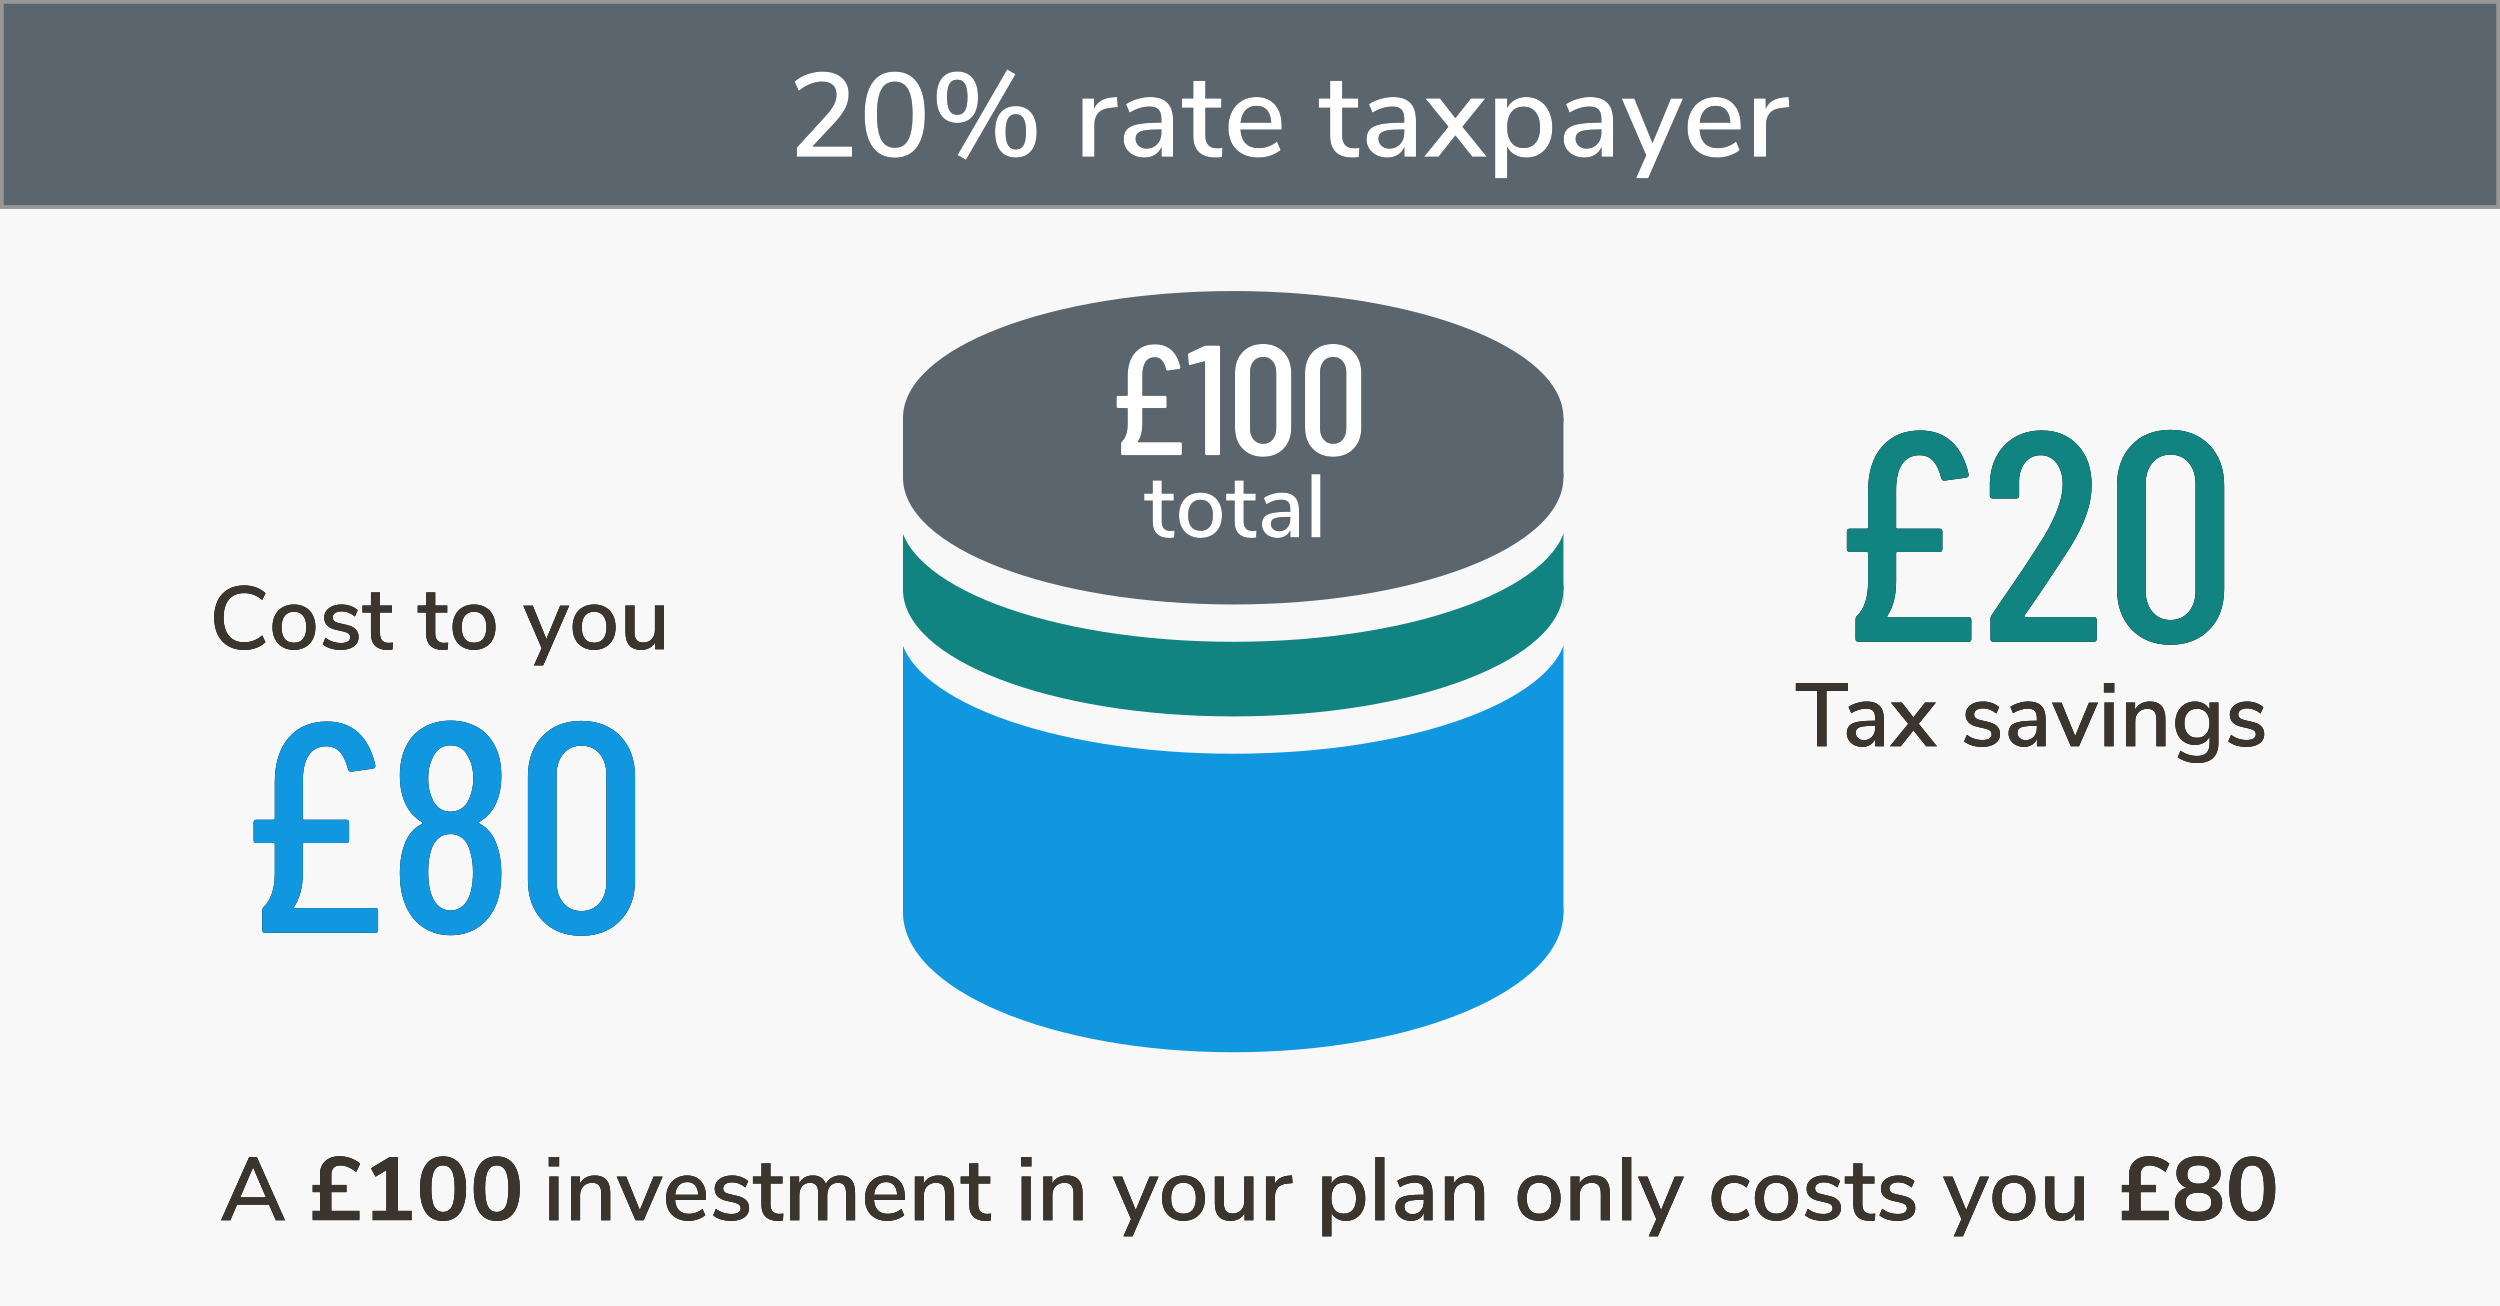
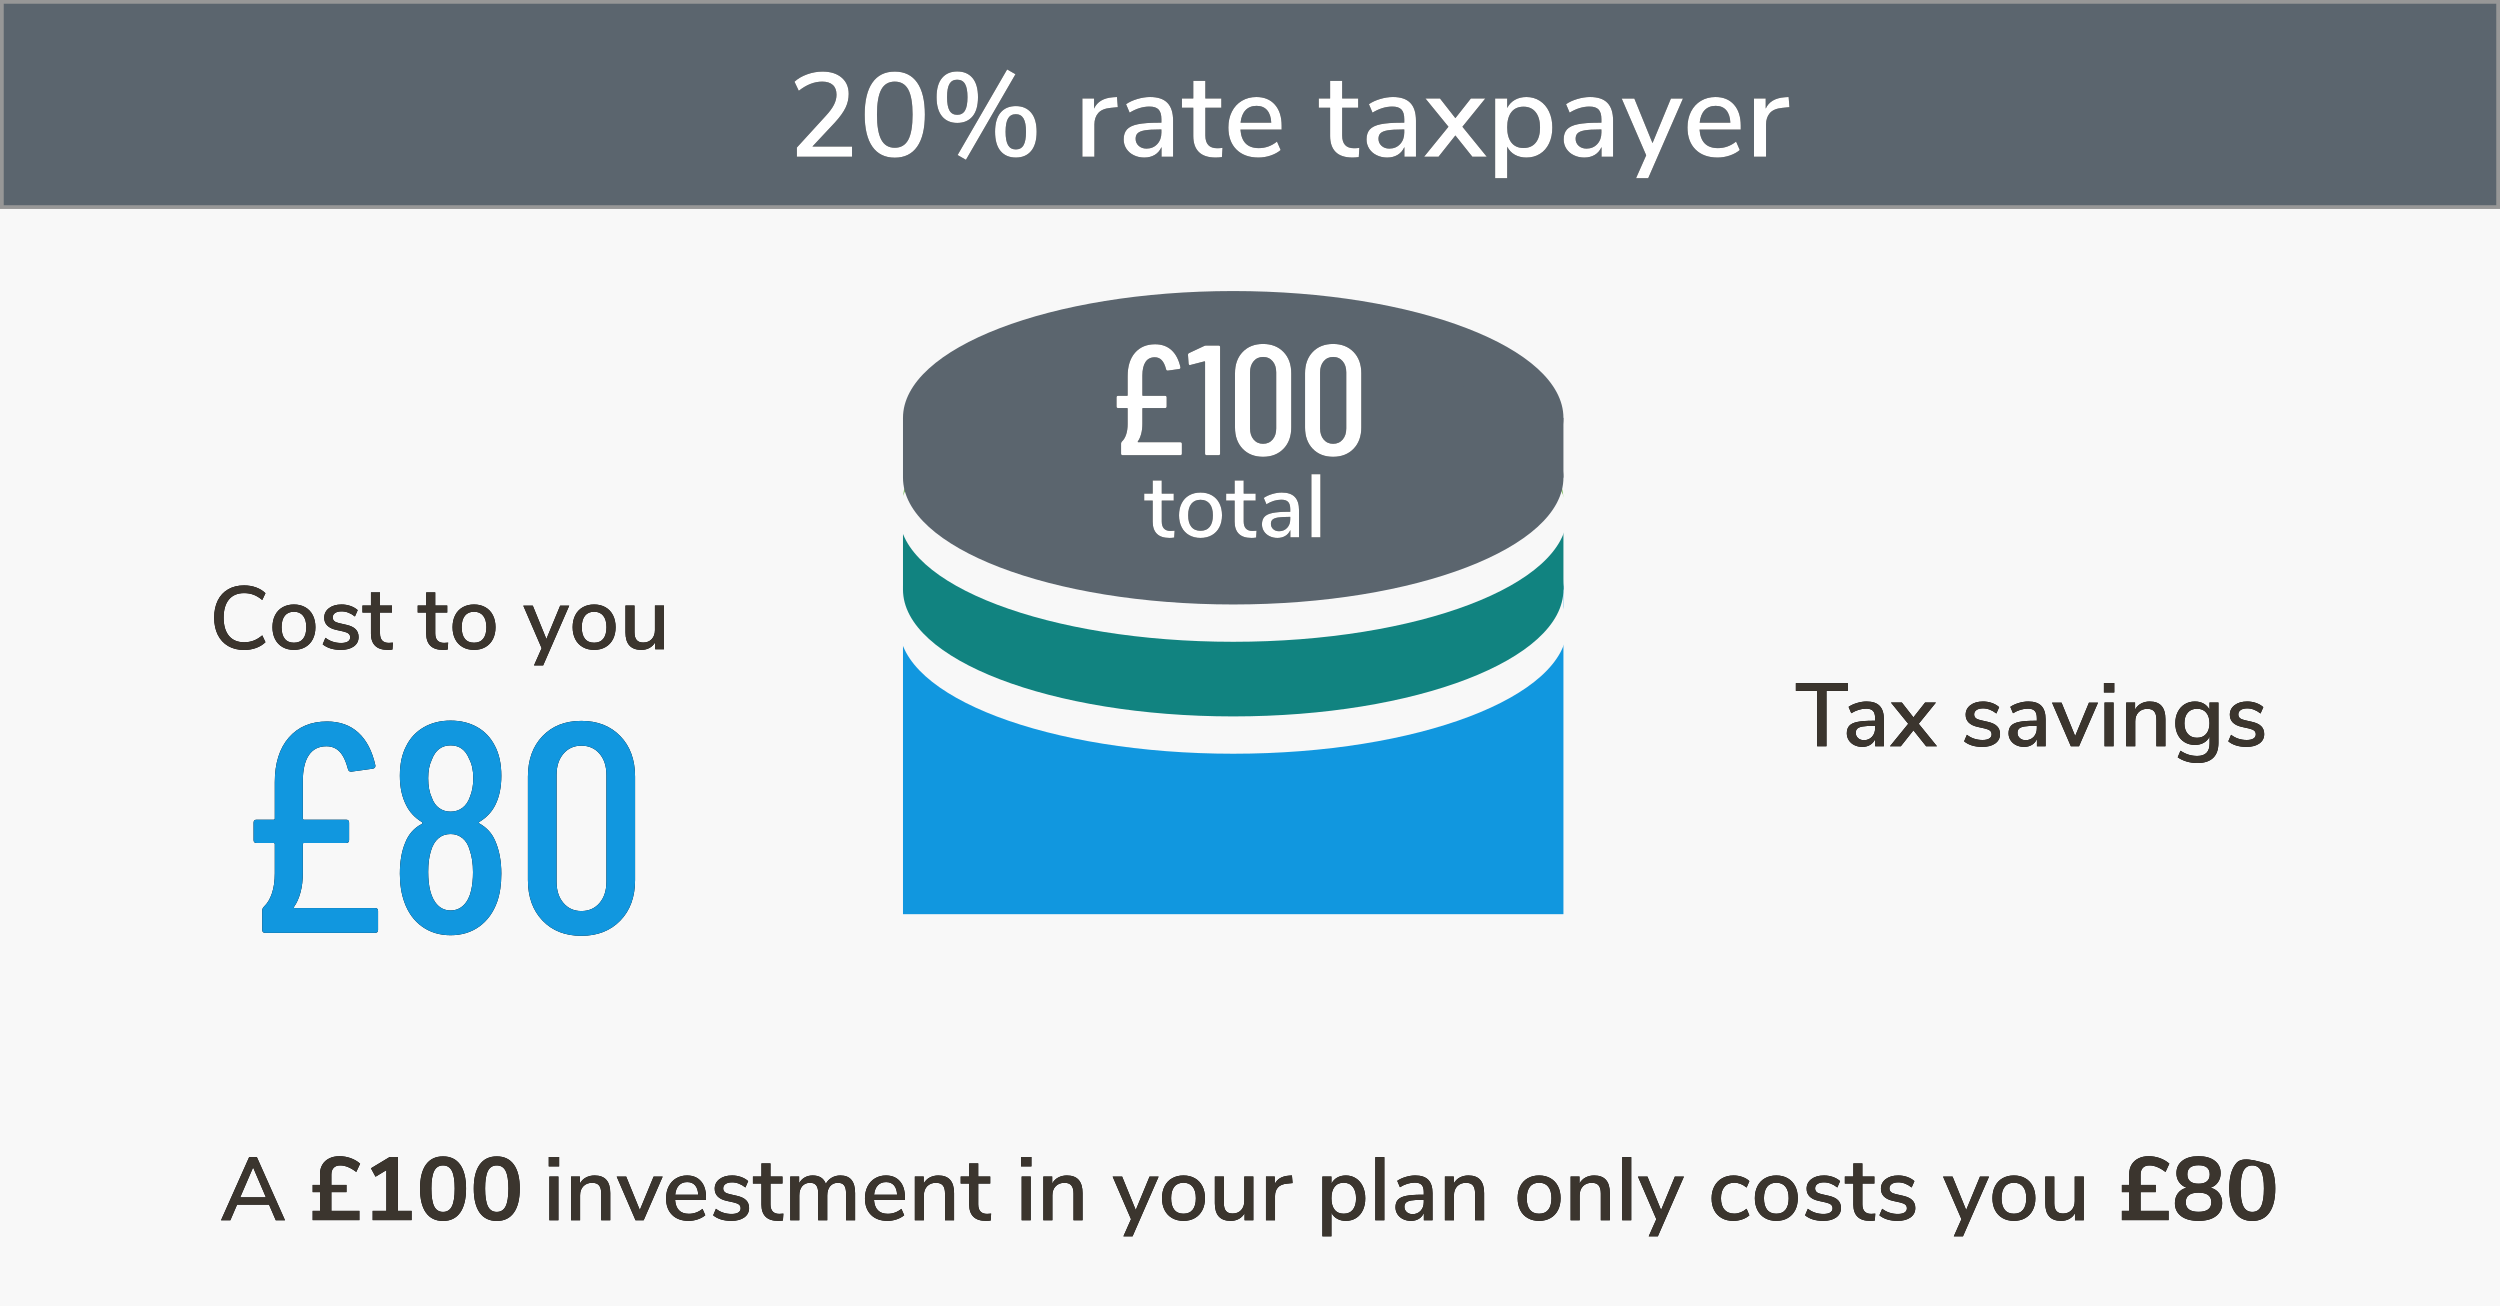
<svg xmlns="http://www.w3.org/2000/svg" xmlns:xlink="http://www.w3.org/1999/xlink" width="670px" height="350px" viewBox="0 0 670 350" version="1.1">
  <title>80-20-chart-1</title>
  <desc>Created with Sketch.</desc>
  <defs>
    <path d="M17.344,32 L17.344,29.28 L6.72,29.28 L12.768,22.816 C14.091,21.365 15.035,20.053 15.6,18.88 C16.165,17.707 16.448,16.469 16.448,15.168 C16.448,13.333 15.819,11.877 14.56,10.8 C13.301,9.723 11.595,9.184 9.44,9.184 C8.053,9.184 6.677,9.429 5.312,9.92 C3.947,10.411 2.816,11.072 1.92,11.904 L1.92,11.904 L3.072,14.336 C5.141,12.693 7.232,11.872 9.344,11.872 C10.581,11.872 11.531,12.171 12.192,12.768 C12.853,13.365 13.184,14.24 13.184,15.392 C13.184,16.267 12.96,17.152 12.512,18.048 C12.064,18.944 11.339,19.936 10.336,21.024 L10.336,21.024 L2.56,29.536 L2.56,32 L17.344,32 Z M28.8,32.256 C31.424,32.256 33.424,31.275 34.8,29.312 C36.176,27.349 36.864,24.48 36.864,20.704 C36.864,16.949 36.176,14.091 34.8,12.128 C33.424,10.165 31.424,9.184 28.8,9.184 C26.176,9.184 24.176,10.171 22.8,12.144 C21.424,14.117 20.736,16.981 20.736,20.736 C20.736,24.491 21.424,27.349 22.8,29.312 C24.176,31.275 26.176,32.256 28.8,32.256 Z M28.8,29.6 C27.157,29.6 25.952,28.88 25.184,27.44 C24.416,26 24.032,23.755 24.032,20.704 C24.032,17.653 24.416,15.419 25.184,14 C25.952,12.581 27.157,11.872 28.8,11.872 C30.443,11.872 31.648,12.581 32.416,14 C33.184,15.419 33.568,17.653 33.568,20.704 C33.568,23.776 33.184,26.027 32.416,27.456 C31.648,28.885 30.443,29.6 28.8,29.6 Z M47.872,32.832 L61.152,9.888 L58.912,8.608 L45.632,31.552 L47.872,32.832 Z M45.536,22.944 C47.285,22.944 48.651,22.363 49.632,21.2 C50.613,20.037 51.104,18.315 51.104,16.032 C51.104,13.771 50.613,12.059 49.632,10.896 C48.651,9.733 47.285,9.152 45.536,9.152 C43.808,9.152 42.453,9.733 41.472,10.896 C40.491,12.059 40,13.771 40,16.032 C40,18.293 40.491,20.011 41.472,21.184 C42.453,22.357 43.808,22.944 45.536,22.944 Z M45.536,20.768 C44.597,20.768 43.909,20.389 43.472,19.632 C43.035,18.875 42.816,17.675 42.816,16.032 C42.816,14.389 43.035,13.2 43.472,12.464 C43.909,11.728 44.597,11.36 45.536,11.36 C46.475,11.36 47.168,11.733 47.616,12.48 C48.064,13.227 48.288,14.411 48.288,16.032 C48.288,17.675 48.064,18.875 47.616,19.632 C47.168,20.389 46.475,20.768 45.536,20.768 Z M61.248,32.224 C62.997,32.224 64.363,31.637 65.344,30.464 C66.325,29.291 66.816,27.573 66.816,25.312 C66.816,23.051 66.32,21.339 65.328,20.176 C64.336,19.013 62.976,18.432 61.248,18.432 C59.499,18.432 58.133,19.013 57.152,20.176 C56.171,21.339 55.68,23.051 55.68,25.312 C55.68,27.595 56.171,29.317 57.152,30.48 C58.133,31.643 59.499,32.224 61.248,32.224 Z M61.248,30.048 C60.309,30.048 59.616,29.669 59.168,28.912 C58.72,28.155 58.496,26.955 58.496,25.312 C58.496,23.669 58.72,22.475 59.168,21.728 C59.616,20.981 60.309,20.608 61.248,20.608 C62.165,20.608 62.848,20.987 63.296,21.744 C63.744,22.501 63.968,23.691 63.968,25.312 C63.968,26.955 63.749,28.155 63.312,28.912 C62.875,29.669 62.187,30.048 61.248,30.048 Z M82.304,32 L82.304,23.328 C82.304,22.112 82.64,21.109 83.312,20.32 C83.984,19.531 85.088,19.061 86.624,18.912 L86.624,18.912 L88.576,18.72 L88.352,16 L87.296,16.064 C84.736,16.256 83.04,17.269 82.208,19.104 L82.208,19.104 L82.208,16.384 L79.072,16.384 L79.072,32 L82.304,32 Z M95.68,32.224 C96.747,32.224 97.68,31.984 98.48,31.504 C99.28,31.024 99.883,30.325 100.288,29.408 L100.288,29.408 L100.288,32 L103.392,32 L103.392,22.336 C103.392,20.203 102.885,18.613 101.872,17.568 C100.859,16.523 99.307,16 97.216,16 C96.128,16 94.992,16.176 93.808,16.528 C92.624,16.88 91.616,17.344 90.784,17.92 L90.784,17.92 L91.744,20.192 C93.515,19.104 95.285,18.56 97.056,18.56 C98.187,18.56 99.003,18.827 99.504,19.36 C100.005,19.893 100.256,20.757 100.256,21.952 L100.256,21.952 L100.256,22.88 L99.52,22.88 C97.152,22.88 95.291,23.019 93.936,23.296 C92.581,23.573 91.611,24.037 91.024,24.688 C90.437,25.339 90.144,26.229 90.144,27.36 C90.144,28.277 90.384,29.109 90.864,29.856 C91.344,30.603 92.011,31.184 92.864,31.6 C93.717,32.016 94.656,32.224 95.68,32.224 Z M96.256,29.824 C95.403,29.824 94.704,29.573 94.16,29.072 C93.616,28.571 93.344,27.947 93.344,27.2 C93.344,26.539 93.536,26.032 93.92,25.68 C94.304,25.328 94.944,25.077 95.84,24.928 C96.736,24.779 98.016,24.704 99.68,24.704 L99.68,24.704 L100.256,24.704 L100.256,25.536 C100.256,26.795 99.883,27.824 99.136,28.624 C98.389,29.424 97.429,29.824 96.256,29.824 Z M114.816,32.224 C115.392,32.224 115.947,32.181 116.48,32.096 L116.48,32.096 L116.64,29.632 C116.171,29.696 115.691,29.728 115.2,29.728 C113.088,29.728 112.032,28.587 112.032,26.304 L112.032,26.304 L112.032,18.88 L116.32,18.88 L116.32,16.384 L112.032,16.384 L112.032,11.68 L108.8,11.68 L108.8,16.384 L105.76,16.384 L105.76,18.88 L108.8,18.88 L108.8,26.432 C108.8,28.309 109.296,29.744 110.288,30.736 C111.28,31.728 112.789,32.224 114.816,32.224 Z M126.272,32.224 C127.381,32.224 128.469,32.043 129.536,31.68 C130.603,31.317 131.499,30.827 132.224,30.208 L132.224,30.208 L131.232,27.936 C129.781,29.109 128.16,29.696 126.368,29.696 C123.317,29.696 121.675,28.043 121.44,24.736 L121.44,24.736 L132.48,24.736 L132.48,23.712 C132.48,21.301 131.877,19.413 130.672,18.048 C129.467,16.683 127.808,16 125.696,16 C124.245,16 122.949,16.341 121.808,17.024 C120.667,17.707 119.781,18.667 119.152,19.904 C118.523,21.141 118.208,22.56 118.208,24.16 C118.208,26.677 118.928,28.651 120.368,30.08 C121.808,31.509 123.776,32.224 126.272,32.224 Z M129.696,22.88 L121.472,22.88 C121.621,21.429 122.064,20.315 122.8,19.536 C123.536,18.757 124.523,18.368 125.76,18.368 C126.976,18.368 127.92,18.757 128.592,19.536 C129.264,20.315 129.632,21.429 129.696,22.88 L129.696,22.88 Z M151.488,32.224 C152.064,32.224 152.619,32.181 153.152,32.096 L153.152,32.096 L153.312,29.632 C152.843,29.696 152.363,29.728 151.872,29.728 C149.76,29.728 148.704,28.587 148.704,26.304 L148.704,26.304 L148.704,18.88 L152.992,18.88 L152.992,16.384 L148.704,16.384 L148.704,11.68 L145.472,11.68 L145.472,16.384 L142.432,16.384 L142.432,18.88 L145.472,18.88 L145.472,26.432 C145.472,28.309 145.968,29.744 146.96,30.736 C147.952,31.728 149.461,32.224 151.488,32.224 Z M160.768,32.224 C161.835,32.224 162.768,31.984 163.568,31.504 C164.368,31.024 164.971,30.325 165.376,29.408 L165.376,29.408 L165.376,32 L168.48,32 L168.48,22.336 C168.48,20.203 167.973,18.613 166.96,17.568 C165.947,16.523 164.395,16 162.304,16 C161.216,16 160.08,16.176 158.896,16.528 C157.712,16.88 156.704,17.344 155.872,17.92 L155.872,17.92 L156.832,20.192 C158.603,19.104 160.373,18.56 162.144,18.56 C163.275,18.56 164.091,18.827 164.592,19.36 C165.093,19.893 165.344,20.757 165.344,21.952 L165.344,21.952 L165.344,22.88 L164.608,22.88 C162.24,22.88 160.379,23.019 159.024,23.296 C157.669,23.573 156.699,24.037 156.112,24.688 C155.525,25.339 155.232,26.229 155.232,27.36 C155.232,28.277 155.472,29.109 155.952,29.856 C156.432,30.603 157.099,31.184 157.952,31.6 C158.805,32.016 159.744,32.224 160.768,32.224 Z M161.344,29.824 C160.491,29.824 159.792,29.573 159.248,29.072 C158.704,28.571 158.432,27.947 158.432,27.2 C158.432,26.539 158.624,26.032 159.008,25.68 C159.392,25.328 160.032,25.077 160.928,24.928 C161.824,24.779 163.104,24.704 164.768,24.704 L164.768,24.704 L165.344,24.704 L165.344,25.536 C165.344,26.795 164.971,27.824 164.224,28.624 C163.477,29.424 162.517,29.824 161.344,29.824 Z M174.528,32 L179.04,26.304 L183.584,32 L187.456,32 L180.928,23.968 L187.072,16.384 L183.2,16.384 L179.04,21.664 L174.912,16.384 L171.008,16.384 L177.184,23.968 L170.656,32 L174.528,32 Z M192.928,37.76 L192.928,29.312 C193.397,30.251 194.08,30.971 194.976,31.472 C195.872,31.973 196.907,32.224 198.08,32.224 C199.445,32.224 200.656,31.893 201.712,31.232 C202.768,30.571 203.584,29.632 204.16,28.416 C204.736,27.2 205.024,25.792 205.024,24.192 C205.024,22.571 204.731,21.141 204.144,19.904 C203.557,18.667 202.736,17.707 201.68,17.024 C200.624,16.341 199.424,16 198.08,16 C196.907,16 195.872,16.256 194.976,16.768 C194.08,17.28 193.397,18.005 192.928,18.944 L192.928,18.944 L192.928,16.384 L189.696,16.384 L189.696,37.76 L192.928,37.76 Z M197.312,29.664 C195.904,29.664 194.821,29.184 194.064,28.224 C193.307,27.264 192.928,25.899 192.928,24.128 C192.928,22.357 193.307,20.992 194.064,20.032 C194.821,19.072 195.904,18.592 197.312,18.592 C198.699,18.592 199.781,19.083 200.56,20.064 C201.339,21.045 201.728,22.421 201.728,24.192 C201.728,25.941 201.344,27.291 200.576,28.24 C199.808,29.189 198.72,29.664 197.312,29.664 Z M213.6,32.224 C214.667,32.224 215.6,31.984 216.4,31.504 C217.2,31.024 217.803,30.325 218.208,29.408 L218.208,29.408 L218.208,32 L221.312,32 L221.312,22.336 C221.312,20.203 220.805,18.613 219.792,17.568 C218.779,16.523 217.227,16 215.136,16 C214.048,16 212.912,16.176 211.728,16.528 C210.544,16.88 209.536,17.344 208.704,17.92 L208.704,17.92 L209.664,20.192 C211.435,19.104 213.205,18.56 214.976,18.56 C216.107,18.56 216.923,18.827 217.424,19.36 C217.925,19.893 218.176,20.757 218.176,21.952 L218.176,21.952 L218.176,22.88 L217.44,22.88 C215.072,22.88 213.211,23.019 211.856,23.296 C210.501,23.573 209.531,24.037 208.944,24.688 C208.357,25.339 208.064,26.229 208.064,27.36 C208.064,28.277 208.304,29.109 208.784,29.856 C209.264,30.603 209.931,31.184 210.784,31.6 C211.637,32.016 212.576,32.224 213.6,32.224 Z M214.176,29.824 C213.323,29.824 212.624,29.573 212.08,29.072 C211.536,28.571 211.264,27.947 211.264,27.2 C211.264,26.539 211.456,26.032 211.84,25.68 C212.224,25.328 212.864,25.077 213.76,24.928 C214.656,24.779 215.936,24.704 217.6,24.704 L217.6,24.704 L218.176,24.704 L218.176,25.536 C218.176,26.795 217.803,27.824 217.056,28.624 C216.309,29.424 215.349,29.824 214.176,29.824 Z M230.72,37.76 L240.032,16.416 L236.8,16.416 L231.872,28.352 L227.008,16.416 L223.616,16.416 L230.176,31.616 L227.456,37.76 L230.72,37.76 Z M249.312,32.224 C250.421,32.224 251.509,32.043 252.576,31.68 C253.643,31.317 254.539,30.827 255.264,30.208 L255.264,30.208 L254.272,27.936 C252.821,29.109 251.2,29.696 249.408,29.696 C246.357,29.696 244.715,28.043 244.48,24.736 L244.48,24.736 L255.52,24.736 L255.52,23.712 C255.52,21.301 254.917,19.413 253.712,18.048 C252.507,16.683 250.848,16 248.736,16 C247.285,16 245.989,16.341 244.848,17.024 C243.707,17.707 242.821,18.667 242.192,19.904 C241.563,21.141 241.248,22.56 241.248,24.16 C241.248,26.677 241.968,28.651 243.408,30.08 C244.848,31.509 246.816,32.224 249.312,32.224 Z M252.736,22.88 L244.512,22.88 C244.661,21.429 245.104,20.315 245.84,19.536 C246.576,18.757 247.563,18.368 248.8,18.368 C250.016,18.368 250.96,18.757 251.632,19.536 C252.304,20.315 252.672,21.429 252.736,22.88 L252.736,22.88 Z M262.304,32 L262.304,23.328 C262.304,22.112 262.64,21.109 263.312,20.32 C263.984,19.531 265.088,19.061 266.624,18.912 L266.624,18.912 L268.576,18.72 L268.352,16 L267.296,16.064 C264.736,16.256 263.04,17.269 262.208,19.104 L262.208,19.104 L262.208,16.384 L259.072,16.384 L259.072,32 L262.304,32 Z" id="path-1" />
    <path d="M8.496,24 L8.496,9.144 L14.232,9.144 L14.232,7.08 L0.288,7.08 L0.288,9.144 L6,9.144 L6,24 L8.496,24 Z M18.096,24.168 C18.896,24.168 19.596,23.988 20.196,23.628 C20.796,23.268 21.248,22.744 21.552,22.056 L21.552,22.056 L21.552,24 L23.88,24 L23.88,16.752 C23.88,15.152 23.5,13.96 22.74,13.176 C21.98,12.392 20.816,12 19.248,12 C18.432,12 17.58,12.132 16.692,12.396 C15.804,12.66 15.048,13.008 14.424,13.44 L14.424,13.44 L15.144,15.144 C16.472,14.328 17.8,13.92 19.128,13.92 C19.976,13.92 20.588,14.12 20.964,14.52 C21.34,14.92 21.528,15.568 21.528,16.464 L21.528,16.464 L21.528,17.16 L20.976,17.16 C19.2,17.16 17.804,17.264 16.788,17.472 C15.772,17.68 15.044,18.028 14.604,18.516 C14.164,19.004 13.944,19.672 13.944,20.52 C13.944,21.208 14.124,21.832 14.484,22.392 C14.844,22.952 15.344,23.388 15.984,23.7 C16.624,24.012 17.328,24.168 18.096,24.168 Z M18.528,22.368 C17.888,22.368 17.364,22.18 16.956,21.804 C16.548,21.428 16.344,20.96 16.344,20.4 C16.344,19.904 16.488,19.524 16.776,19.26 C17.064,18.996 17.544,18.808 18.216,18.696 C18.888,18.584 19.848,18.528 21.096,18.528 L21.096,18.528 L21.528,18.528 L21.528,19.152 C21.528,20.096 21.248,20.868 20.688,21.468 C20.128,22.068 19.408,22.368 18.528,22.368 Z M28.416,24 L31.8,19.728 L35.208,24 L38.112,24 L33.216,17.976 L37.824,12.288 L34.92,12.288 L31.8,16.248 L28.704,12.288 L25.776,12.288 L30.408,17.976 L25.512,24 L28.416,24 Z M50.256,24.168 C51.712,24.168 52.868,23.86 53.724,23.244 C54.58,22.628 55.008,21.792 55.008,20.736 C55.008,19.872 54.744,19.172 54.216,18.636 C53.688,18.1 52.856,17.704 51.72,17.448 L51.72,17.448 L49.728,16.992 C49.152,16.864 48.732,16.676 48.468,16.428 C48.204,16.18 48.072,15.856 48.072,15.456 C48.072,14.96 48.284,14.568 48.708,14.28 C49.132,13.992 49.712,13.848 50.448,13.848 C51.68,13.848 52.872,14.304 54.024,15.216 L54.024,15.216 L54.768,13.512 C54.224,13.032 53.576,12.66 52.824,12.396 C52.072,12.132 51.28,12 50.448,12 C49.056,12 47.932,12.328 47.076,12.984 C46.22,13.64 45.792,14.496 45.792,15.552 C45.792,16.384 46.056,17.072 46.584,17.616 C47.112,18.16 47.896,18.552 48.936,18.792 L48.936,18.792 L50.88,19.224 C51.568,19.384 52.052,19.584 52.332,19.824 C52.612,20.064 52.752,20.392 52.752,20.808 C52.752,21.288 52.544,21.66 52.128,21.924 C51.712,22.188 51.112,22.32 50.328,22.32 C48.728,22.32 47.328,21.856 46.128,20.928 L46.128,20.928 L45.384,22.68 C46.6,23.672 48.224,24.168 50.256,24.168 Z M61.44,24.168 C62.24,24.168 62.94,23.988 63.54,23.628 C64.14,23.268 64.592,22.744 64.896,22.056 L64.896,22.056 L64.896,24 L67.224,24 L67.224,16.752 C67.224,15.152 66.844,13.96 66.084,13.176 C65.324,12.392 64.16,12 62.592,12 C61.776,12 60.924,12.132 60.036,12.396 C59.148,12.66 58.392,13.008 57.768,13.44 L57.768,13.44 L58.488,15.144 C59.816,14.328 61.144,13.92 62.472,13.92 C63.32,13.92 63.932,14.12 64.308,14.52 C64.684,14.92 64.872,15.568 64.872,16.464 L64.872,16.464 L64.872,17.16 L64.32,17.16 C62.544,17.16 61.148,17.264 60.132,17.472 C59.116,17.68 58.388,18.028 57.948,18.516 C57.508,19.004 57.288,19.672 57.288,20.52 C57.288,21.208 57.468,21.832 57.828,22.392 C58.188,22.952 58.688,23.388 59.328,23.7 C59.968,24.012 60.672,24.168 61.44,24.168 Z M61.872,22.368 C61.232,22.368 60.708,22.18 60.3,21.804 C59.892,21.428 59.688,20.96 59.688,20.4 C59.688,19.904 59.832,19.524 60.12,19.26 C60.408,18.996 60.888,18.808 61.56,18.696 C62.232,18.584 63.192,18.528 64.44,18.528 L64.44,18.528 L64.872,18.528 L64.872,19.152 C64.872,20.096 64.592,20.868 64.032,21.468 C63.472,22.068 62.752,22.368 61.872,22.368 Z M76.176,24 L81.264,12.312 L78.84,12.312 L75.144,21.264 L71.496,12.312 L68.952,12.312 L73.992,24 L76.176,24 Z M85.632,9.576 L85.632,7.056 L82.848,7.056 L82.848,9.576 L85.632,9.576 Z M85.44,24 L85.44,12.288 L83.016,12.288 L83.016,24 L85.44,24 Z M91.248,24 L91.248,17.328 C91.248,16.304 91.544,15.488 92.136,14.88 C92.728,14.272 93.512,13.968 94.488,13.968 C95.32,13.968 95.932,14.2 96.324,14.664 C96.716,15.128 96.912,15.856 96.912,16.848 L96.912,16.848 L96.912,24 L99.336,24 L99.336,16.728 C99.336,13.576 97.936,12 95.136,12 C94.272,12 93.496,12.184 92.808,12.552 C92.12,12.92 91.584,13.456 91.2,14.16 L91.2,14.16 L91.2,12.288 L88.824,12.288 L88.824,24 L91.248,24 Z M107.904,28.488 C109.76,28.488 111.164,28.032 112.116,27.12 C113.068,26.208 113.544,24.856 113.544,23.064 L113.544,23.064 L113.544,12.288 L111.144,12.288 L111.144,14.208 C110.792,13.504 110.276,12.96 109.596,12.576 C108.916,12.192 108.128,12 107.232,12 C106.208,12 105.3,12.244 104.508,12.732 C103.716,13.22 103.096,13.904 102.648,14.784 C102.2,15.664 101.976,16.68 101.976,17.832 C101.976,18.984 102.196,20 102.636,20.88 C103.076,21.76 103.696,22.44 104.496,22.92 C105.296,23.4 106.208,23.64 107.232,23.64 C108.144,23.64 108.944,23.444 109.632,23.052 C110.32,22.66 110.832,22.112 111.168,21.408 L111.168,21.408 L111.168,23.256 C111.168,25.48 110.072,26.592 107.88,26.592 C107.064,26.592 106.3,26.484 105.588,26.268 C104.876,26.052 104.136,25.696 103.368,25.2 L103.368,25.2 L102.624,26.952 C103.328,27.448 104.132,27.828 105.036,28.092 C105.94,28.356 106.896,28.488 107.904,28.488 Z M107.808,21.72 C106.768,21.72 105.944,21.376 105.336,20.688 C104.728,20 104.424,19.048 104.424,17.832 C104.424,16.616 104.724,15.664 105.324,14.976 C105.924,14.288 106.752,13.944 107.808,13.944 C108.864,13.944 109.684,14.292 110.268,14.988 C110.852,15.684 111.144,16.632 111.144,17.832 C111.144,19.048 110.848,20 110.256,20.688 C109.664,21.376 108.848,21.72 107.808,21.72 Z M121.056,24.168 C122.512,24.168 123.668,23.86 124.524,23.244 C125.38,22.628 125.808,21.792 125.808,20.736 C125.808,19.872 125.544,19.172 125.016,18.636 C124.488,18.1 123.656,17.704 122.52,17.448 L122.52,17.448 L120.528,16.992 C119.952,16.864 119.532,16.676 119.268,16.428 C119.004,16.18 118.872,15.856 118.872,15.456 C118.872,14.96 119.084,14.568 119.508,14.28 C119.932,13.992 120.512,13.848 121.248,13.848 C122.48,13.848 123.672,14.304 124.824,15.216 L124.824,15.216 L125.568,13.512 C125.024,13.032 124.376,12.66 123.624,12.396 C122.872,12.132 122.08,12 121.248,12 C119.856,12 118.732,12.328 117.876,12.984 C117.02,13.64 116.592,14.496 116.592,15.552 C116.592,16.384 116.856,17.072 117.384,17.616 C117.912,18.16 118.696,18.552 119.736,18.792 L119.736,18.792 L121.68,19.224 C122.368,19.384 122.852,19.584 123.132,19.824 C123.412,20.064 123.552,20.392 123.552,20.808 C123.552,21.288 123.344,21.66 122.928,21.924 C122.512,22.188 121.912,22.32 121.128,22.32 C119.528,22.32 118.128,21.856 116.928,20.928 L116.928,20.928 L116.184,22.68 C117.4,23.672 119.024,24.168 121.056,24.168 Z" id="path-2" />
-     <path d="M33.52,57 C34.053,57 34.32,56.733 34.32,56.2 L34.32,56.2 L34.32,51.16 C34.32,50.627 34.053,50.36 33.52,50.36 L33.52,50.36 L12,50.36 C11.733,50.36 11.68,50.227 11.84,49.96 C12.533,49 13.093,47.747 13.52,46.2 C13.947,44.653 14.16,42.893 14.16,40.92 L14.16,40.92 L14.16,33.24 C14.16,33.027 14.267,32.92 14.48,32.92 L14.48,32.92 L25.76,32.92 C26.293,32.92 26.56,32.653 26.56,32.12 L26.56,32.12 L26.56,27.48 C26.56,26.947 26.293,26.68 25.76,26.68 L25.76,26.68 L14.48,26.68 C14.267,26.68 14.16,26.573 14.16,26.36 L14.16,26.36 L14.16,16.36 C14.16,13.32 14.693,11 15.76,9.4 C16.827,7.8 18.4,7 20.48,7 C21.92,7 23.107,7.493 24.04,8.48 C24.973,9.467 25.707,11 26.24,13.08 C26.347,13.56 26.613,13.8 27.04,13.8 L27.04,13.8 L27.2,13.8 L32.96,13 C33.387,12.893 33.6,12.653 33.6,12.28 L33.6,12.28 L33.6,12.12 C32.747,8.28 31.227,5.36 29.04,3.36 C26.853,1.36 24.053,0.36 20.64,0.36 C16.32,0.36 12.907,1.8 10.4,4.68 C7.893,7.56 6.64,11.56 6.64,16.68 L6.64,16.68 L6.64,26.36 C6.64,26.573 6.533,26.68 6.32,26.68 L6.32,26.68 L1.76,26.68 C1.227,26.68 0.96,26.947 0.96,27.48 L0.96,27.48 L0.96,32.12 C0.96,32.653 1.227,32.92 1.76,32.92 L1.76,32.92 L6.32,32.92 C6.533,32.92 6.64,33.027 6.64,33.24 L6.64,33.24 L6.64,41.08 C6.64,43.107 6.387,44.88 5.88,46.4 C5.373,47.92 4.667,49.107 3.76,49.96 C3.44,50.28 3.28,50.627 3.28,51 L3.28,51 L3.28,56.2 C3.28,56.733 3.547,57 4.08,57 L4.08,57 L33.52,57 Z M67.12,57 C67.653,57 67.92,56.733 67.92,56.2 L67.92,56.2 L67.92,51.16 C67.92,50.627 67.653,50.36 67.12,50.36 L67.12,50.36 L48.8,50.36 C48.693,50.36 48.613,50.32 48.56,50.24 C48.507,50.16 48.507,50.067 48.56,49.96 L48.56,49.96 L52.48,44.28 C56.539,38.243 59.27,34.112 60.674,31.887 L60.88,31.56 C62.8,28.467 64.227,25.573 65.16,22.88 C66.093,20.187 66.56,17.533 66.56,14.92 C66.56,10.547 65.333,7.027 62.88,4.36 C60.427,1.693 57.2,0.36 53.2,0.36 C49.2,0.36 45.92,1.64 43.36,4.2 C40.8,6.76 39.44,10.147 39.28,14.36 L39.28,14.36 L39.28,17.8 C39.28,18.333 39.547,18.6 40.08,18.6 L40.08,18.6 L46.32,18.6 C46.853,18.6 47.12,18.333 47.12,17.8 L47.12,17.8 L47.12,14.6 C47.067,12.307 47.573,10.467 48.64,9.08 C49.707,7.693 51.12,7 52.88,7 C54.64,7 56.067,7.707 57.16,9.12 C58.253,10.533 58.8,12.44 58.8,14.84 C58.8,18.467 57.2,23 54,28.44 C51.227,32.973 47.307,38.893 42.24,46.2 L42.24,46.2 L39.76,49.88 C39.547,50.147 39.44,50.493 39.44,50.92 L39.44,50.92 L39.44,56.2 C39.44,56.733 39.707,57 40.24,57 L40.24,57 L67.12,57 Z M87.68,57.8 C92,57.8 95.48,56.44 98.12,53.72 C100.76,51 102.08,47.373 102.08,42.84 L102.08,42.84 L102.08,15.16 C102.08,10.627 100.76,7 98.12,4.28 C95.48,1.56 92,0.2 87.68,0.2 C83.36,0.2 79.893,1.56 77.28,4.28 C74.667,7 73.36,10.627 73.36,15.16 L73.36,15.16 L73.36,42.84 C73.36,47.373 74.667,51 77.28,53.72 C79.893,56.44 83.36,57.8 87.68,57.8 Z M87.68,51.16 C85.707,51.16 84.107,50.44 82.88,49 C81.653,47.56 81.04,45.667 81.04,43.32 L81.04,43.32 L81.04,14.68 C81.04,12.333 81.653,10.44 82.88,9 C84.107,7.56 85.707,6.84 87.68,6.84 C89.707,6.84 91.333,7.56 92.56,9 C93.787,10.44 94.4,12.333 94.4,14.68 L94.4,14.68 L94.4,43.32 C94.4,45.667 93.787,47.56 92.56,49 C91.333,50.44 89.707,51.16 87.68,51.16 Z" id="path-3" />
    <path d="M9.408,24.192 C10.56,24.192 11.632,24.012 12.624,23.652 C13.616,23.292 14.456,22.776 15.144,22.104 L15.144,22.104 L14.28,20.28 C13.496,20.936 12.716,21.408 11.94,21.696 C11.164,21.984 10.328,22.128 9.432,22.128 C7.672,22.128 6.316,21.556 5.364,20.412 C4.412,19.268 3.936,17.64 3.936,15.528 C3.936,13.416 4.412,11.792 5.364,10.656 C6.316,9.52 7.672,8.952 9.432,8.952 C10.328,8.952 11.164,9.096 11.94,9.384 C12.716,9.672 13.496,10.144 14.28,10.8 L14.28,10.8 L15.144,8.976 C14.456,8.304 13.616,7.788 12.624,7.428 C11.632,7.068 10.56,6.888 9.408,6.888 C7.776,6.888 6.356,7.236 5.148,7.932 C3.94,8.628 3.012,9.628 2.364,10.932 C1.716,12.236 1.392,13.768 1.392,15.528 C1.392,17.288 1.716,18.82 2.364,20.124 C3.012,21.428 3.94,22.432 5.148,23.136 C6.356,23.84 7.776,24.192 9.408,24.192 Z M22.776,24.168 C23.928,24.168 24.94,23.92 25.812,23.424 C26.684,22.928 27.356,22.22 27.828,21.3 C28.3,20.38 28.536,19.312 28.536,18.096 C28.536,16.864 28.3,15.788 27.828,14.868 C27.356,13.948 26.684,13.24 25.812,12.744 C24.94,12.248 23.928,12 22.776,12 C21.624,12 20.612,12.248 19.74,12.744 C18.868,13.24 18.196,13.948 17.724,14.868 C17.252,15.788 17.016,16.864 17.016,18.096 C17.016,19.312 17.252,20.38 17.724,21.3 C18.196,22.22 18.868,22.928 19.74,23.424 C20.612,23.92 21.624,24.168 22.776,24.168 Z M22.776,22.248 C21.704,22.248 20.884,21.896 20.316,21.192 C19.748,20.488 19.464,19.456 19.464,18.096 C19.464,16.752 19.752,15.724 20.328,15.012 C20.904,14.3 21.72,13.944 22.776,13.944 C23.832,13.944 24.648,14.3 25.224,15.012 C25.8,15.724 26.088,16.752 26.088,18.096 C26.088,19.456 25.804,20.488 25.236,21.192 C24.668,21.896 23.848,22.248 22.776,22.248 Z M35.352,24.168 C36.808,24.168 37.964,23.86 38.82,23.244 C39.676,22.628 40.104,21.792 40.104,20.736 C40.104,19.872 39.84,19.172 39.312,18.636 C38.784,18.1 37.952,17.704 36.816,17.448 L36.816,17.448 L34.824,16.992 C34.248,16.864 33.828,16.676 33.564,16.428 C33.3,16.18 33.168,15.856 33.168,15.456 C33.168,14.96 33.38,14.568 33.804,14.28 C34.228,13.992 34.808,13.848 35.544,13.848 C36.776,13.848 37.968,14.304 39.12,15.216 L39.12,15.216 L39.864,13.512 C39.32,13.032 38.672,12.66 37.92,12.396 C37.168,12.132 36.376,12 35.544,12 C34.152,12 33.028,12.328 32.172,12.984 C31.316,13.64 30.888,14.496 30.888,15.552 C30.888,16.384 31.152,17.072 31.68,17.616 C32.208,18.16 32.992,18.552 34.032,18.792 L34.032,18.792 L35.976,19.224 C36.664,19.384 37.148,19.584 37.428,19.824 C37.708,20.064 37.848,20.392 37.848,20.808 C37.848,21.288 37.64,21.66 37.224,21.924 C36.808,22.188 36.208,22.32 35.424,22.32 C33.824,22.32 32.424,21.856 31.224,20.928 L31.224,20.928 L30.48,22.68 C31.696,23.672 33.32,24.168 35.352,24.168 Z M47.928,24.168 C48.36,24.168 48.776,24.136 49.176,24.072 L49.176,24.072 L49.296,22.224 C48.944,22.272 48.584,22.296 48.216,22.296 C46.632,22.296 45.84,21.44 45.84,19.728 L45.84,19.728 L45.84,14.16 L49.056,14.16 L49.056,12.288 L45.84,12.288 L45.84,8.76 L43.416,8.76 L43.416,12.288 L41.136,12.288 L41.136,14.16 L43.416,14.16 L43.416,19.824 C43.416,21.232 43.788,22.308 44.532,23.052 C45.276,23.796 46.408,24.168 47.928,24.168 Z M62.736,24.168 C63.168,24.168 63.584,24.136 63.984,24.072 L63.984,24.072 L64.104,22.224 C63.752,22.272 63.392,22.296 63.024,22.296 C61.44,22.296 60.648,21.44 60.648,19.728 L60.648,19.728 L60.648,14.16 L63.864,14.16 L63.864,12.288 L60.648,12.288 L60.648,8.76 L58.224,8.76 L58.224,12.288 L55.944,12.288 L55.944,14.16 L58.224,14.16 L58.224,19.824 C58.224,21.232 58.596,22.308 59.34,23.052 C60.084,23.796 61.216,24.168 62.736,24.168 Z M71.04,24.168 C72.192,24.168 73.204,23.92 74.076,23.424 C74.948,22.928 75.62,22.22 76.092,21.3 C76.564,20.38 76.8,19.312 76.8,18.096 C76.8,16.864 76.564,15.788 76.092,14.868 C75.62,13.948 74.948,13.24 74.076,12.744 C73.204,12.248 72.192,12 71.04,12 C69.888,12 68.876,12.248 68.004,12.744 C67.132,13.24 66.46,13.948 65.988,14.868 C65.516,15.788 65.28,16.864 65.28,18.096 C65.28,19.312 65.516,20.38 65.988,21.3 C66.46,22.22 67.132,22.928 68.004,23.424 C68.876,23.92 69.888,24.168 71.04,24.168 Z M71.04,22.248 C69.968,22.248 69.148,21.896 68.58,21.192 C68.012,20.488 67.728,19.456 67.728,18.096 C67.728,16.752 68.016,15.724 68.592,15.012 C69.168,14.3 69.984,13.944 71.04,13.944 C72.096,13.944 72.912,14.3 73.488,15.012 C74.064,15.724 74.352,16.752 74.352,18.096 C74.352,19.456 74.068,20.488 73.5,21.192 C72.932,21.896 72.112,22.248 71.04,22.248 Z M89.568,28.32 L96.552,12.312 L94.128,12.312 L90.432,21.264 L86.784,12.312 L84.24,12.312 L89.16,23.712 L87.12,28.32 L89.568,28.32 Z M103.224,24.168 C104.376,24.168 105.388,23.92 106.26,23.424 C107.132,22.928 107.804,22.22 108.276,21.3 C108.748,20.38 108.984,19.312 108.984,18.096 C108.984,16.864 108.748,15.788 108.276,14.868 C107.804,13.948 107.132,13.24 106.26,12.744 C105.388,12.248 104.376,12 103.224,12 C102.072,12 101.06,12.248 100.188,12.744 C99.316,13.24 98.644,13.948 98.172,14.868 C97.7,15.788 97.464,16.864 97.464,18.096 C97.464,19.312 97.7,20.38 98.172,21.3 C98.644,22.22 99.316,22.928 100.188,23.424 C101.06,23.92 102.072,24.168 103.224,24.168 Z M103.224,22.248 C102.152,22.248 101.332,21.896 100.764,21.192 C100.196,20.488 99.912,19.456 99.912,18.096 C99.912,16.752 100.2,15.724 100.776,15.012 C101.352,14.3 102.168,13.944 103.224,13.944 C104.28,13.944 105.096,14.3 105.672,15.012 C106.248,15.724 106.536,16.752 106.536,18.096 C106.536,19.456 106.252,20.488 105.684,21.192 C105.116,21.896 104.296,22.248 103.224,22.248 Z M115.896,24.168 C116.696,24.168 117.42,23.992 118.068,23.64 C118.716,23.288 119.224,22.776 119.592,22.104 L119.592,22.104 L119.592,24 L121.944,24 L121.944,12.288 L119.52,12.288 L119.52,18.864 C119.52,19.872 119.236,20.68 118.668,21.288 C118.1,21.896 117.344,22.2 116.4,22.2 C115.6,22.2 115.008,21.976 114.624,21.528 C114.24,21.08 114.048,20.384 114.048,19.44 L114.048,19.44 L114.048,12.288 L111.624,12.288 L111.624,19.464 C111.624,22.6 113.048,24.168 115.896,24.168 Z" id="path-4" />
    <path d="M37.52,80 C38.053,80 38.32,79.733 38.32,79.2 L38.32,79.2 L38.32,74.16 C38.32,73.627 38.053,73.36 37.52,73.36 L37.52,73.36 L16,73.36 C15.733,73.36 15.68,73.227 15.84,72.96 C16.533,72 17.093,70.747 17.52,69.2 C17.947,67.653 18.16,65.893 18.16,63.92 L18.16,63.92 L18.16,56.24 C18.16,56.027 18.267,55.92 18.48,55.92 L18.48,55.92 L29.76,55.92 C30.293,55.92 30.56,55.653 30.56,55.12 L30.56,55.12 L30.56,50.48 C30.56,49.947 30.293,49.68 29.76,49.68 L29.76,49.68 L18.48,49.68 C18.267,49.68 18.16,49.573 18.16,49.36 L18.16,49.36 L18.16,39.36 C18.16,36.32 18.693,34 19.76,32.4 C20.827,30.8 22.4,30 24.48,30 C25.92,30 27.107,30.493 28.04,31.48 C28.973,32.467 29.707,34 30.24,36.08 C30.347,36.56 30.613,36.8 31.04,36.8 L31.04,36.8 L31.2,36.8 L36.96,36 C37.387,35.893 37.6,35.653 37.6,35.28 L37.6,35.28 L37.6,35.12 C36.747,31.28 35.227,28.36 33.04,26.36 C30.853,24.36 28.053,23.36 24.64,23.36 C20.32,23.36 16.907,24.8 14.4,27.68 C11.893,30.56 10.64,34.56 10.64,39.68 L10.64,39.68 L10.64,49.36 C10.64,49.573 10.533,49.68 10.32,49.68 L10.32,49.68 L5.76,49.68 C5.227,49.68 4.96,49.947 4.96,50.48 L4.96,50.48 L4.96,55.12 C4.96,55.653 5.227,55.92 5.76,55.92 L5.76,55.92 L10.32,55.92 C10.533,55.92 10.64,56.027 10.64,56.24 L10.64,56.24 L10.64,64.08 C10.64,66.107 10.387,67.88 9.88,69.4 C9.373,70.92 8.667,72.107 7.76,72.96 C7.44,73.28 7.28,73.627 7.28,74 L7.28,74 L7.28,79.2 C7.28,79.733 7.547,80 8.08,80 L8.08,80 L37.52,80 Z M57.76,80.64 C60.747,80.64 63.32,79.853 65.48,78.28 C67.64,76.707 69.227,74.507 70.24,71.68 C70.987,69.547 71.36,67.04 71.36,64.16 C71.36,60.747 70.8,57.787 69.68,55.28 C68.827,53.307 67.44,51.787 65.52,50.72 C65.253,50.56 65.253,50.4 65.52,50.24 C67.44,49.067 68.853,47.547 69.76,45.68 C70.827,43.547 71.36,40.96 71.36,37.92 C71.36,34.72 70.773,32.027 69.6,29.84 C68.48,27.653 66.893,25.987 64.84,24.84 C62.787,23.693 60.427,23.12 57.76,23.12 C55.04,23.12 52.64,23.72 50.56,24.92 C48.48,26.12 46.907,27.813 45.84,30 C44.72,32.133 44.16,34.773 44.16,37.92 C44.16,40.96 44.72,43.573 45.84,45.76 C46.747,47.627 48.16,49.147 50.08,50.32 C50.293,50.48 50.293,50.64 50.08,50.8 C48,51.867 46.507,53.547 45.6,55.84 C44.64,58.133 44.16,60.907 44.16,64.16 C44.16,66.987 44.56,69.52 45.36,71.76 C46.373,74.587 47.96,76.773 50.12,78.32 C52.28,79.867 54.827,80.64 57.76,80.64 Z M57.76,47.52 C56.587,47.52 55.56,47.2 54.68,46.56 C53.8,45.92 53.147,44.987 52.72,43.76 C52.08,42.373 51.76,40.64 51.76,38.56 C51.76,36.587 52.08,34.933 52.72,33.6 C53.68,31.04 55.36,29.76 57.76,29.76 C60.107,29.76 61.76,30.96 62.72,33.36 C63.467,34.747 63.84,36.48 63.84,38.56 C63.84,40.427 63.547,42.08 62.96,43.52 C62.533,44.8 61.867,45.787 60.96,46.48 C60.053,47.173 58.987,47.52 57.76,47.52 Z M57.76,74 C56.427,74 55.293,73.547 54.36,72.64 C53.427,71.733 52.747,70.453 52.32,68.8 C51.947,67.36 51.76,65.653 51.76,63.68 C51.76,61.44 52,59.573 52.48,58.08 C52.907,56.587 53.573,55.453 54.48,54.68 C55.387,53.907 56.48,53.52 57.76,53.52 C58.987,53.52 60.053,53.893 60.96,54.64 C61.867,55.387 62.507,56.453 62.88,57.84 C63.467,59.493 63.76,61.467 63.76,63.76 C63.76,65.573 63.6,67.173 63.28,68.56 C62.907,70.267 62.24,71.6 61.28,72.56 C60.32,73.52 59.147,74 57.76,74 Z M92.8,80.8 C97.12,80.8 100.6,79.44 103.24,76.72 C105.88,74 107.2,70.373 107.2,65.84 L107.2,65.84 L107.2,38.16 C107.2,33.627 105.88,30 103.24,27.28 C100.6,24.56 97.12,23.2 92.8,23.2 C88.48,23.2 85.013,24.56 82.4,27.28 C79.787,30 78.48,33.627 78.48,38.16 L78.48,38.16 L78.48,65.84 C78.48,70.373 79.787,74 82.4,76.72 C85.013,79.44 88.48,80.8 92.8,80.8 Z M92.8,74.16 C90.827,74.16 89.227,73.44 88,72 C86.773,70.56 86.16,68.667 86.16,66.32 L86.16,66.32 L86.16,37.68 C86.16,35.333 86.773,33.44 88,32 C89.227,30.56 90.827,29.84 92.8,29.84 C94.827,29.84 96.453,30.56 97.68,32 C98.907,33.44 99.52,35.333 99.52,37.68 L99.52,37.68 L99.52,66.32 C99.52,68.667 98.907,70.56 97.68,72 C96.453,73.44 94.827,74.16 92.8,74.16 Z" id="path-5" />
    <path d="M2.736,18.024 L4.536,13.848 L13.104,13.848 L14.904,18.024 L17.376,18.024 L9.84,1.104 L7.776,1.104 L0.24,18.024 L2.736,18.024 Z M12.264,11.88 L5.376,11.88 L8.832,3.864 L12.264,11.88 Z" id="path-6" />
    <path d="M37.32,18 L37.32,15.504 L29.808,15.504 L29.808,10.488 L33.864,10.488 L33.864,8.568 L29.808,8.568 L29.808,5.808 C29.808,5.008 30.012,4.396 30.42,3.972 C30.828,3.548 31.416,3.336 32.184,3.336 C33.528,3.336 34.96,3.92 36.48,5.088 L36.48,5.088 L37.512,2.856 C36.776,2.216 35.928,1.724 34.968,1.38 C34.008,1.036 33.008,0.864 31.968,0.864 C30.928,0.864 30.016,1.06 29.232,1.452 C28.448,1.844 27.84,2.396 27.408,3.108 C26.976,3.82 26.76,4.648 26.76,5.592 L26.76,5.592 L26.76,8.568 L24.792,8.568 L24.792,10.488 L26.76,10.488 L26.76,15.504 L24.792,15.504 L24.792,18 L37.32,18 Z M51.312,18 L51.312,15.504 L47.64,15.504 L47.64,1.08 L45.432,1.08 L40.416,4.104 L41.64,6.36 L44.544,4.608 L44.544,15.504 L40.872,15.504 L40.872,18 L51.312,18 Z M59.736,18.216 C61.736,18.216 63.264,17.472 64.32,15.984 C65.376,14.496 65.904,12.344 65.904,9.528 C65.904,6.728 65.376,4.592 64.32,3.12 C63.264,1.648 61.736,0.912 59.736,0.912 C57.736,0.912 56.208,1.648 55.152,3.12 C54.096,4.592 53.568,6.728 53.568,9.528 C53.568,12.36 54.096,14.516 55.152,15.996 C56.208,17.476 57.736,18.216 59.736,18.216 Z M59.736,15.792 C58.648,15.792 57.856,15.292 57.36,14.292 C56.864,13.292 56.616,11.704 56.616,9.528 C56.616,7.368 56.864,5.796 57.36,4.812 C57.856,3.828 58.648,3.336 59.736,3.336 C60.824,3.336 61.616,3.828 62.112,4.812 C62.608,5.796 62.856,7.368 62.856,9.528 C62.856,11.704 62.608,13.292 62.112,14.292 C61.616,15.292 60.824,15.792 59.736,15.792 Z M74.136,18.216 C76.136,18.216 77.664,17.472 78.72,15.984 C79.776,14.496 80.304,12.344 80.304,9.528 C80.304,6.728 79.776,4.592 78.72,3.12 C77.664,1.648 76.136,0.912 74.136,0.912 C72.136,0.912 70.608,1.648 69.552,3.12 C68.496,4.592 67.968,6.728 67.968,9.528 C67.968,12.36 68.496,14.516 69.552,15.996 C70.608,17.476 72.136,18.216 74.136,18.216 Z M74.136,15.792 C73.048,15.792 72.256,15.292 71.76,14.292 C71.264,13.292 71.016,11.704 71.016,9.528 C71.016,7.368 71.264,5.796 71.76,4.812 C72.256,3.828 73.048,3.336 74.136,3.336 C75.224,3.336 76.016,3.828 76.512,4.812 C77.008,5.796 77.256,7.368 77.256,9.528 C77.256,11.704 77.008,13.292 76.512,14.292 C76.016,15.292 75.224,15.792 74.136,15.792 Z" id="path-7" />
    <path d="M90.848,3.6 L90.848,1.08 L88.064,1.08 L88.064,3.6 L90.848,3.6 Z M90.656,18.024 L90.656,6.312 L88.232,6.312 L88.232,18.024 L90.656,18.024 Z M96.464,18.024 L96.464,11.352 C96.464,10.328 96.76,9.512 97.352,8.904 C97.944,8.296 98.728,7.992 99.704,7.992 C100.536,7.992 101.148,8.224 101.54,8.688 C101.932,9.152 102.128,9.88 102.128,10.872 L102.128,10.872 L102.128,18.024 L104.552,18.024 L104.552,10.752 C104.552,7.6 103.152,6.024 100.352,6.024 C99.488,6.024 98.712,6.208 98.024,6.576 C97.336,6.944 96.8,7.48 96.416,8.184 L96.416,8.184 L96.416,6.312 L94.04,6.312 L94.04,18.024 L96.464,18.024 Z M113.504,18.024 L118.592,6.336 L116.168,6.336 L112.472,15.288 L108.824,6.336 L106.28,6.336 L111.32,18.024 L113.504,18.024 Z M125.552,18.192 C126.384,18.192 127.2,18.056 128,17.784 C128.8,17.512 129.472,17.144 130.016,16.68 L130.016,16.68 L129.272,14.976 C128.184,15.856 126.968,16.296 125.624,16.296 C123.336,16.296 122.104,15.056 121.928,12.576 L121.928,12.576 L130.208,12.576 L130.208,11.808 C130.208,10 129.756,8.584 128.852,7.56 C127.948,6.536 126.704,6.024 125.12,6.024 C124.032,6.024 123.06,6.28 122.204,6.792 C121.348,7.304 120.684,8.024 120.212,8.952 C119.74,9.88 119.504,10.944 119.504,12.144 C119.504,14.032 120.044,15.512 121.124,16.584 C122.204,17.656 123.68,18.192 125.552,18.192 Z M128.12,11.184 L121.952,11.184 C122.064,10.096 122.396,9.26 122.948,8.676 C123.5,8.092 124.24,7.8 125.168,7.8 C126.08,7.8 126.788,8.092 127.292,8.676 C127.796,9.26 128.072,10.096 128.12,11.184 L128.12,11.184 Z M137,18.192 C138.456,18.192 139.612,17.884 140.468,17.268 C141.324,16.652 141.752,15.816 141.752,14.76 C141.752,13.896 141.488,13.196 140.96,12.66 C140.432,12.124 139.6,11.728 138.464,11.472 L138.464,11.472 L136.472,11.016 C135.896,10.888 135.476,10.7 135.212,10.452 C134.948,10.204 134.816,9.88 134.816,9.48 C134.816,8.984 135.028,8.592 135.452,8.304 C135.876,8.016 136.456,7.872 137.192,7.872 C138.424,7.872 139.616,8.328 140.768,9.24 L140.768,9.24 L141.512,7.536 C140.968,7.056 140.32,6.684 139.568,6.42 C138.816,6.156 138.024,6.024 137.192,6.024 C135.8,6.024 134.676,6.352 133.82,7.008 C132.964,7.664 132.536,8.52 132.536,9.576 C132.536,10.408 132.8,11.096 133.328,11.64 C133.856,12.184 134.64,12.576 135.68,12.816 L135.68,12.816 L137.624,13.248 C138.312,13.408 138.796,13.608 139.076,13.848 C139.356,14.088 139.496,14.416 139.496,14.832 C139.496,15.312 139.288,15.684 138.872,15.948 C138.456,16.212 137.856,16.344 137.072,16.344 C135.472,16.344 134.072,15.88 132.872,14.952 L132.872,14.952 L132.128,16.704 C133.344,17.696 134.968,18.192 137,18.192 Z M149.576,18.192 C150.008,18.192 150.424,18.16 150.824,18.096 L150.824,18.096 L150.944,16.248 C150.592,16.296 150.232,16.32 149.864,16.32 C148.28,16.32 147.488,15.464 147.488,13.752 L147.488,13.752 L147.488,8.184 L150.704,8.184 L150.704,6.312 L147.488,6.312 L147.488,2.784 L145.064,2.784 L145.064,6.312 L142.784,6.312 L142.784,8.184 L145.064,8.184 L145.064,13.848 C145.064,15.256 145.436,16.332 146.18,17.076 C146.924,17.82 148.056,18.192 149.576,18.192 Z M155.216,18.024 L155.216,11.4 C155.216,10.344 155.472,9.512 155.984,8.904 C156.496,8.296 157.2,7.992 158.096,7.992 C158.848,7.992 159.4,8.22 159.752,8.676 C160.104,9.132 160.28,9.856 160.28,10.848 L160.28,10.848 L160.28,18.024 L162.704,18.024 L162.704,11.4 C162.704,10.344 162.96,9.512 163.472,8.904 C163.984,8.296 164.68,7.992 165.56,7.992 C166.328,7.992 166.884,8.22 167.228,8.676 C167.572,9.132 167.744,9.856 167.744,10.848 L167.744,10.848 L167.744,18.024 L170.168,18.024 L170.168,10.752 C170.168,7.6 168.856,6.024 166.232,6.024 C165.368,6.024 164.592,6.224 163.904,6.624 C163.216,7.024 162.688,7.576 162.32,8.28 C161.776,6.776 160.6,6.024 158.792,6.024 C157.992,6.024 157.28,6.204 156.656,6.564 C156.032,6.924 155.536,7.432 155.168,8.088 L155.168,8.088 L155.168,6.312 L152.792,6.312 L152.792,18.024 L155.216,18.024 Z M178.856,18.192 C179.688,18.192 180.504,18.056 181.304,17.784 C182.104,17.512 182.776,17.144 183.32,16.68 L183.32,16.68 L182.576,14.976 C181.488,15.856 180.272,16.296 178.928,16.296 C176.64,16.296 175.408,15.056 175.232,12.576 L175.232,12.576 L183.512,12.576 L183.512,11.808 C183.512,10 183.06,8.584 182.156,7.56 C181.252,6.536 180.008,6.024 178.424,6.024 C177.336,6.024 176.364,6.28 175.508,6.792 C174.652,7.304 173.988,8.024 173.516,8.952 C173.044,9.88 172.808,10.944 172.808,12.144 C172.808,14.032 173.348,15.512 174.428,16.584 C175.508,17.656 176.984,18.192 178.856,18.192 Z M181.424,11.184 L175.256,11.184 C175.368,10.096 175.7,9.26 176.252,8.676 C176.804,8.092 177.544,7.8 178.472,7.8 C179.384,7.8 180.092,8.092 180.596,8.676 C181.1,9.26 181.376,10.096 181.424,11.184 L181.424,11.184 Z M188.6,18.024 L188.6,11.352 C188.6,10.328 188.896,9.512 189.488,8.904 C190.08,8.296 190.864,7.992 191.84,7.992 C192.672,7.992 193.284,8.224 193.676,8.688 C194.068,9.152 194.264,9.88 194.264,10.872 L194.264,10.872 L194.264,18.024 L196.688,18.024 L196.688,10.752 C196.688,7.6 195.288,6.024 192.488,6.024 C191.624,6.024 190.848,6.208 190.16,6.576 C189.472,6.944 188.936,7.48 188.552,8.184 L188.552,8.184 L188.552,6.312 L186.176,6.312 L186.176,18.024 L188.6,18.024 Z M205.256,18.192 C205.688,18.192 206.104,18.16 206.504,18.096 L206.504,18.096 L206.624,16.248 C206.272,16.296 205.912,16.32 205.544,16.32 C203.96,16.32 203.168,15.464 203.168,13.752 L203.168,13.752 L203.168,8.184 L206.384,8.184 L206.384,6.312 L203.168,6.312 L203.168,2.784 L200.744,2.784 L200.744,6.312 L198.464,6.312 L198.464,8.184 L200.744,8.184 L200.744,13.848 C200.744,15.256 201.116,16.332 201.86,17.076 C202.604,17.82 203.736,18.192 205.256,18.192 Z M217.424,3.6 L217.424,1.08 L214.64,1.08 L214.64,3.6 L217.424,3.6 Z M217.232,18.024 L217.232,6.312 L214.808,6.312 L214.808,18.024 L217.232,18.024 Z M223.04,18.024 L223.04,11.352 C223.04,10.328 223.336,9.512 223.928,8.904 C224.52,8.296 225.304,7.992 226.28,7.992 C227.112,7.992 227.724,8.224 228.116,8.688 C228.508,9.152 228.704,9.88 228.704,10.872 L228.704,10.872 L228.704,18.024 L231.128,18.024 L231.128,10.752 C231.128,7.6 229.728,6.024 226.928,6.024 C226.064,6.024 225.288,6.208 224.6,6.576 C223.912,6.944 223.376,7.48 222.992,8.184 L222.992,8.184 L222.992,6.312 L220.616,6.312 L220.616,18.024 L223.04,18.024 Z M244.52,22.344 L251.504,6.336 L249.08,6.336 L245.384,15.288 L241.736,6.336 L239.192,6.336 L244.112,17.736 L242.072,22.344 L244.52,22.344 Z M258.176,18.192 C259.328,18.192 260.34,17.944 261.212,17.448 C262.084,16.952 262.756,16.244 263.228,15.324 C263.7,14.404 263.936,13.336 263.936,12.12 C263.936,10.888 263.7,9.812 263.228,8.892 C262.756,7.972 262.084,7.264 261.212,6.768 C260.34,6.272 259.328,6.024 258.176,6.024 C257.024,6.024 256.012,6.272 255.14,6.768 C254.268,7.264 253.596,7.972 253.124,8.892 C252.652,9.812 252.416,10.888 252.416,12.12 C252.416,13.336 252.652,14.404 253.124,15.324 C253.596,16.244 254.268,16.952 255.14,17.448 C256.012,17.944 257.024,18.192 258.176,18.192 Z M258.176,16.272 C257.104,16.272 256.284,15.92 255.716,15.216 C255.148,14.512 254.864,13.48 254.864,12.12 C254.864,10.776 255.152,9.748 255.728,9.036 C256.304,8.324 257.12,7.968 258.176,7.968 C259.232,7.968 260.048,8.324 260.624,9.036 C261.2,9.748 261.488,10.776 261.488,12.12 C261.488,13.48 261.204,14.512 260.636,15.216 C260.068,15.92 259.248,16.272 258.176,16.272 Z M270.848,18.192 C271.648,18.192 272.372,18.016 273.02,17.664 C273.668,17.312 274.176,16.8 274.544,16.128 L274.544,16.128 L274.544,18.024 L276.896,18.024 L276.896,6.312 L274.472,6.312 L274.472,12.888 C274.472,13.896 274.188,14.704 273.62,15.312 C273.052,15.92 272.296,16.224 271.352,16.224 C270.552,16.224 269.96,16 269.576,15.552 C269.192,15.104 269,14.408 269,13.464 L269,13.464 L269,6.312 L266.576,6.312 L266.576,13.488 C266.576,16.624 268,18.192 270.848,18.192 Z M282.704,18.024 L282.704,11.52 C282.704,10.608 282.956,9.856 283.46,9.264 C283.964,8.672 284.792,8.32 285.944,8.208 L285.944,8.208 L287.408,8.064 L287.24,6.024 L286.448,6.072 C284.528,6.216 283.256,6.976 282.632,8.352 L282.632,8.352 L282.632,6.312 L280.28,6.312 L280.28,18.024 L282.704,18.024 Z M297.824,22.344 L297.824,16.008 C298.176,16.712 298.688,17.252 299.36,17.628 C300.032,18.004 300.808,18.192 301.688,18.192 C302.712,18.192 303.62,17.944 304.412,17.448 C305.204,16.952 305.816,16.248 306.248,15.336 C306.68,14.424 306.896,13.368 306.896,12.168 C306.896,10.952 306.676,9.88 306.236,8.952 C305.796,8.024 305.18,7.304 304.388,6.792 C303.596,6.28 302.696,6.024 301.688,6.024 C300.808,6.024 300.032,6.216 299.36,6.6 C298.688,6.984 298.176,7.528 297.824,8.232 L297.824,8.232 L297.824,6.312 L295.4,6.312 L295.4,22.344 L297.824,22.344 Z M301.112,16.272 C300.056,16.272 299.244,15.912 298.676,15.192 C298.108,14.472 297.824,13.448 297.824,12.12 C297.824,10.792 298.108,9.768 298.676,9.048 C299.244,8.328 300.056,7.968 301.112,7.968 C302.152,7.968 302.964,8.336 303.548,9.072 C304.132,9.808 304.424,10.84 304.424,12.168 C304.424,13.48 304.136,14.492 303.56,15.204 C302.984,15.916 302.168,16.272 301.112,16.272 Z M312.008,18.024 L312.008,1.104 L309.584,1.104 L309.584,18.024 L312.008,18.024 Z M319.136,18.192 C319.936,18.192 320.636,18.012 321.236,17.652 C321.836,17.292 322.288,16.768 322.592,16.08 L322.592,16.08 L322.592,18.024 L324.92,18.024 L324.92,10.776 C324.92,9.176 324.54,7.984 323.78,7.2 C323.02,6.416 321.856,6.024 320.288,6.024 C319.472,6.024 318.62,6.156 317.732,6.42 C316.844,6.684 316.088,7.032 315.464,7.464 L315.464,7.464 L316.184,9.168 C317.512,8.352 318.84,7.944 320.168,7.944 C321.016,7.944 321.628,8.144 322.004,8.544 C322.38,8.944 322.568,9.592 322.568,10.488 L322.568,10.488 L322.568,11.184 L322.016,11.184 C320.24,11.184 318.844,11.288 317.828,11.496 C316.812,11.704 316.084,12.052 315.644,12.54 C315.204,13.028 314.984,13.696 314.984,14.544 C314.984,15.232 315.164,15.856 315.524,16.416 C315.884,16.976 316.384,17.412 317.024,17.724 C317.664,18.036 318.368,18.192 319.136,18.192 Z M319.568,16.392 C318.928,16.392 318.404,16.204 317.996,15.828 C317.588,15.452 317.384,14.984 317.384,14.424 C317.384,13.928 317.528,13.548 317.816,13.284 C318.104,13.02 318.584,12.832 319.256,12.72 C319.928,12.608 320.888,12.552 322.136,12.552 L322.136,12.552 L322.568,12.552 L322.568,13.176 C322.568,14.12 322.288,14.892 321.728,15.492 C321.168,16.092 320.448,16.392 319.568,16.392 Z M330.656,18.024 L330.656,11.352 C330.656,10.328 330.952,9.512 331.544,8.904 C332.136,8.296 332.92,7.992 333.896,7.992 C334.728,7.992 335.34,8.224 335.732,8.688 C336.124,9.152 336.32,9.88 336.32,10.872 L336.32,10.872 L336.32,18.024 L338.744,18.024 L338.744,10.752 C338.744,7.6 337.344,6.024 334.544,6.024 C333.68,6.024 332.904,6.208 332.216,6.576 C331.528,6.944 330.992,7.48 330.608,8.184 L330.608,8.184 L330.608,6.312 L328.232,6.312 L328.232,18.024 L330.656,18.024 Z M353.48,18.192 C354.632,18.192 355.644,17.944 356.516,17.448 C357.388,16.952 358.06,16.244 358.532,15.324 C359.004,14.404 359.24,13.336 359.24,12.12 C359.24,10.888 359.004,9.812 358.532,8.892 C358.06,7.972 357.388,7.264 356.516,6.768 C355.644,6.272 354.632,6.024 353.48,6.024 C352.328,6.024 351.316,6.272 350.444,6.768 C349.572,7.264 348.9,7.972 348.428,8.892 C347.956,9.812 347.72,10.888 347.72,12.12 C347.72,13.336 347.956,14.404 348.428,15.324 C348.9,16.244 349.572,16.952 350.444,17.448 C351.316,17.944 352.328,18.192 353.48,18.192 Z M353.48,16.272 C352.408,16.272 351.588,15.92 351.02,15.216 C350.452,14.512 350.168,13.48 350.168,12.12 C350.168,10.776 350.456,9.748 351.032,9.036 C351.608,8.324 352.424,7.968 353.48,7.968 C354.536,7.968 355.352,8.324 355.928,9.036 C356.504,9.748 356.792,10.776 356.792,12.12 C356.792,13.48 356.508,14.512 355.94,15.216 C355.372,15.92 354.552,16.272 353.48,16.272 Z M364.352,18.024 L364.352,11.352 C364.352,10.328 364.648,9.512 365.24,8.904 C365.832,8.296 366.616,7.992 367.592,7.992 C368.424,7.992 369.036,8.224 369.428,8.688 C369.82,9.152 370.016,9.88 370.016,10.872 L370.016,10.872 L370.016,18.024 L372.44,18.024 L372.44,10.752 C372.44,7.6 371.04,6.024 368.24,6.024 C367.376,6.024 366.6,6.208 365.912,6.576 C365.224,6.944 364.688,7.48 364.304,8.184 L364.304,8.184 L364.304,6.312 L361.928,6.312 L361.928,18.024 L364.352,18.024 Z M378.176,18.024 L378.176,1.104 L375.752,1.104 L375.752,18.024 L378.176,18.024 Z M385.304,22.344 L392.288,6.336 L389.864,6.336 L386.168,15.288 L382.52,6.336 L379.976,6.336 L384.896,17.736 L382.856,22.344 L385.304,22.344 Z M405.512,18.192 C406.344,18.192 407.144,18.06 407.912,17.796 C408.68,17.532 409.32,17.168 409.832,16.704 L409.832,16.704 L409.088,14.952 C408.032,15.816 406.936,16.248 405.8,16.248 C404.664,16.248 403.784,15.892 403.16,15.18 C402.536,14.468 402.224,13.456 402.224,12.144 C402.224,10.816 402.54,9.788 403.172,9.06 C403.804,8.332 404.68,7.968 405.8,7.968 C406.936,7.968 408.032,8.4 409.088,9.264 L409.088,9.264 L409.832,7.536 C409.352,7.072 408.732,6.704 407.972,6.432 C407.212,6.16 406.424,6.024 405.608,6.024 C404.424,6.024 403.388,6.28 402.5,6.792 C401.612,7.304 400.924,8.024 400.436,8.952 C399.948,9.88 399.704,10.952 399.704,12.168 C399.704,13.384 399.94,14.444 400.412,15.348 C400.884,16.252 401.556,16.952 402.428,17.448 C403.3,17.944 404.328,18.192 405.512,18.192 Z M417.056,18.192 C418.208,18.192 419.22,17.944 420.092,17.448 C420.964,16.952 421.636,16.244 422.108,15.324 C422.58,14.404 422.816,13.336 422.816,12.12 C422.816,10.888 422.58,9.812 422.108,8.892 C421.636,7.972 420.964,7.264 420.092,6.768 C419.22,6.272 418.208,6.024 417.056,6.024 C415.904,6.024 414.892,6.272 414.02,6.768 C413.148,7.264 412.476,7.972 412.004,8.892 C411.532,9.812 411.296,10.888 411.296,12.12 C411.296,13.336 411.532,14.404 412.004,15.324 C412.476,16.244 413.148,16.952 414.02,17.448 C414.892,17.944 415.904,18.192 417.056,18.192 Z M417.056,16.272 C415.984,16.272 415.164,15.92 414.596,15.216 C414.028,14.512 413.744,13.48 413.744,12.12 C413.744,10.776 414.032,9.748 414.608,9.036 C415.184,8.324 416,7.968 417.056,7.968 C418.112,7.968 418.928,8.324 419.504,9.036 C420.08,9.748 420.368,10.776 420.368,12.12 C420.368,13.48 420.084,14.512 419.516,15.216 C418.948,15.92 418.128,16.272 417.056,16.272 Z M429.632,18.192 C431.088,18.192 432.244,17.884 433.1,17.268 C433.956,16.652 434.384,15.816 434.384,14.76 C434.384,13.896 434.12,13.196 433.592,12.66 C433.064,12.124 432.232,11.728 431.096,11.472 L431.096,11.472 L429.104,11.016 C428.528,10.888 428.108,10.7 427.844,10.452 C427.58,10.204 427.448,9.88 427.448,9.48 C427.448,8.984 427.66,8.592 428.084,8.304 C428.508,8.016 429.088,7.872 429.824,7.872 C431.056,7.872 432.248,8.328 433.4,9.24 L433.4,9.24 L434.144,7.536 C433.6,7.056 432.952,6.684 432.2,6.42 C431.448,6.156 430.656,6.024 429.824,6.024 C428.432,6.024 427.308,6.352 426.452,7.008 C425.596,7.664 425.168,8.52 425.168,9.576 C425.168,10.408 425.432,11.096 425.96,11.64 C426.488,12.184 427.272,12.576 428.312,12.816 L428.312,12.816 L430.256,13.248 C430.944,13.408 431.428,13.608 431.708,13.848 C431.988,14.088 432.128,14.416 432.128,14.832 C432.128,15.312 431.92,15.684 431.504,15.948 C431.088,16.212 430.488,16.344 429.704,16.344 C428.104,16.344 426.704,15.88 425.504,14.952 L425.504,14.952 L424.76,16.704 C425.976,17.696 427.6,18.192 429.632,18.192 Z M442.208,18.192 C442.64,18.192 443.056,18.16 443.456,18.096 L443.456,18.096 L443.576,16.248 C443.224,16.296 442.864,16.32 442.496,16.32 C440.912,16.32 440.12,15.464 440.12,13.752 L440.12,13.752 L440.12,8.184 L443.336,8.184 L443.336,6.312 L440.12,6.312 L440.12,2.784 L437.696,2.784 L437.696,6.312 L435.416,6.312 L435.416,8.184 L437.696,8.184 L437.696,13.848 C437.696,15.256 438.068,16.332 438.812,17.076 C439.556,17.82 440.688,18.192 442.208,18.192 Z M449.552,18.192 C451.008,18.192 452.164,17.884 453.02,17.268 C453.876,16.652 454.304,15.816 454.304,14.76 C454.304,13.896 454.04,13.196 453.512,12.66 C452.984,12.124 452.152,11.728 451.016,11.472 L451.016,11.472 L449.024,11.016 C448.448,10.888 448.028,10.7 447.764,10.452 C447.5,10.204 447.368,9.88 447.368,9.48 C447.368,8.984 447.58,8.592 448.004,8.304 C448.428,8.016 449.008,7.872 449.744,7.872 C450.976,7.872 452.168,8.328 453.32,9.24 L453.32,9.24 L454.064,7.536 C453.52,7.056 452.872,6.684 452.12,6.42 C451.368,6.156 450.576,6.024 449.744,6.024 C448.352,6.024 447.228,6.352 446.372,7.008 C445.516,7.664 445.088,8.52 445.088,9.576 C445.088,10.408 445.352,11.096 445.88,11.64 C446.408,12.184 447.192,12.576 448.232,12.816 L448.232,12.816 L450.176,13.248 C450.864,13.408 451.348,13.608 451.628,13.848 C451.908,14.088 452.048,14.416 452.048,14.832 C452.048,15.312 451.84,15.684 451.424,15.948 C451.008,16.212 450.408,16.344 449.624,16.344 C448.024,16.344 446.624,15.88 445.424,14.952 L445.424,14.952 L444.68,16.704 C445.896,17.696 447.52,18.192 449.552,18.192 Z M467.072,22.344 L474.056,6.336 L471.632,6.336 L467.936,15.288 L464.288,6.336 L461.744,6.336 L466.664,17.736 L464.624,22.344 L467.072,22.344 Z M480.728,18.192 C481.88,18.192 482.892,17.944 483.764,17.448 C484.636,16.952 485.308,16.244 485.78,15.324 C486.252,14.404 486.488,13.336 486.488,12.12 C486.488,10.888 486.252,9.812 485.78,8.892 C485.308,7.972 484.636,7.264 483.764,6.768 C482.892,6.272 481.88,6.024 480.728,6.024 C479.576,6.024 478.564,6.272 477.692,6.768 C476.82,7.264 476.148,7.972 475.676,8.892 C475.204,9.812 474.968,10.888 474.968,12.12 C474.968,13.336 475.204,14.404 475.676,15.324 C476.148,16.244 476.82,16.952 477.692,17.448 C478.564,17.944 479.576,18.192 480.728,18.192 Z M480.728,16.272 C479.656,16.272 478.836,15.92 478.268,15.216 C477.7,14.512 477.416,13.48 477.416,12.12 C477.416,10.776 477.704,9.748 478.28,9.036 C478.856,8.324 479.672,7.968 480.728,7.968 C481.784,7.968 482.6,8.324 483.176,9.036 C483.752,9.748 484.04,10.776 484.04,12.12 C484.04,13.48 483.756,14.512 483.188,15.216 C482.62,15.92 481.8,16.272 480.728,16.272 Z M493.4,18.192 C494.2,18.192 494.924,18.016 495.572,17.664 C496.22,17.312 496.728,16.8 497.096,16.128 L497.096,16.128 L497.096,18.024 L499.448,18.024 L499.448,6.312 L497.024,6.312 L497.024,12.888 C497.024,13.896 496.74,14.704 496.172,15.312 C495.604,15.92 494.848,16.224 493.904,16.224 C493.104,16.224 492.512,16 492.128,15.552 C491.744,15.104 491.552,14.408 491.552,13.464 L491.552,13.464 L491.552,6.312 L489.128,6.312 L489.128,13.488 C489.128,16.624 490.552,18.192 493.4,18.192 Z" id="path-8" />
-     <path d="M522.192,18 L522.192,15.504 L514.68,15.504 L514.68,10.488 L518.736,10.488 L518.736,8.568 L514.68,8.568 L514.68,5.808 C514.68,5.008 514.884,4.396 515.292,3.972 C515.7,3.548 516.288,3.336 517.056,3.336 C518.4,3.336 519.832,3.92 521.352,5.088 L521.352,5.088 L522.384,2.856 C521.648,2.216 520.8,1.724 519.84,1.38 C518.88,1.036 517.88,0.864 516.84,0.864 C515.8,0.864 514.888,1.06 514.104,1.452 C513.32,1.844 512.712,2.396 512.28,3.108 C511.848,3.82 511.632,4.648 511.632,5.592 L511.632,5.592 L511.632,8.568 L509.664,8.568 L509.664,10.488 L511.632,10.488 L511.632,15.504 L509.664,15.504 L509.664,18 L522.192,18 Z M530.208,18.192 C532.192,18.192 533.744,17.772 534.864,16.932 C535.984,16.092 536.544,14.928 536.544,13.44 C536.544,12.4 536.276,11.52 535.74,10.8 C535.204,10.08 534.44,9.584 533.448,9.312 C534.28,9.024 534.936,8.536 535.416,7.848 C535.896,7.16 536.136,6.352 536.136,5.424 C536.136,4.016 535.608,2.904 534.552,2.088 C533.496,1.272 532.048,0.864 530.208,0.864 C528.368,0.864 526.92,1.272 525.864,2.088 C524.808,2.904 524.28,4.016 524.28,5.424 C524.28,6.336 524.52,7.132 525,7.812 C525.48,8.492 526.144,8.992 526.992,9.312 C526,9.568 525.232,10.06 524.688,10.788 C524.144,11.516 523.872,12.4 523.872,13.44 C523.872,14.928 524.432,16.092 525.552,16.932 C526.672,17.772 528.224,18.192 530.208,18.192 Z M530.208,8.232 C529.216,8.232 528.468,8.02 527.964,7.596 C527.46,7.172 527.208,6.552 527.208,5.736 C527.208,4.104 528.208,3.288 530.208,3.288 C532.208,3.288 533.208,4.104 533.208,5.736 C533.208,6.552 532.956,7.172 532.452,7.596 C531.948,8.02 531.2,8.232 530.208,8.232 Z M530.208,15.768 C527.92,15.768 526.776,14.912 526.776,13.2 C526.776,11.488 527.92,10.632 530.208,10.632 C532.496,10.632 533.64,11.488 533.64,13.2 C533.64,14.912 532.496,15.768 530.208,15.768 Z M544.608,18.216 C546.608,18.216 548.136,17.472 549.192,15.984 C550.248,14.496 550.776,12.344 550.776,9.528 C550.776,6.728 550.248,4.592 549.192,3.12 C548.136,1.648 546.608,0.912 544.608,0.912 C542.608,0.912 541.08,1.648 540.024,3.12 C538.968,4.592 538.44,6.728 538.44,9.528 C538.44,12.36 538.968,14.516 540.024,15.996 C541.08,17.476 542.608,18.216 544.608,18.216 Z M544.608,15.792 C543.52,15.792 542.728,15.292 542.232,14.292 C541.736,13.292 541.488,11.704 541.488,9.528 C541.488,7.368 541.736,5.796 542.232,4.812 C542.728,3.828 543.52,3.336 544.608,3.336 C545.696,3.336 546.488,3.828 546.984,4.812 C547.48,5.796 547.728,7.368 547.728,9.528 C547.728,11.704 547.48,13.292 546.984,14.292 C546.488,15.292 545.696,15.792 544.608,15.792 Z" id="path-9" />
+     <path d="M522.192,18 L522.192,15.504 L514.68,15.504 L514.68,10.488 L518.736,10.488 L518.736,8.568 L514.68,8.568 L514.68,5.808 C514.68,5.008 514.884,4.396 515.292,3.972 C515.7,3.548 516.288,3.336 517.056,3.336 C518.4,3.336 519.832,3.92 521.352,5.088 L521.352,5.088 L522.384,2.856 C521.648,2.216 520.8,1.724 519.84,1.38 C518.88,1.036 517.88,0.864 516.84,0.864 C515.8,0.864 514.888,1.06 514.104,1.452 C513.32,1.844 512.712,2.396 512.28,3.108 C511.848,3.82 511.632,4.648 511.632,5.592 L511.632,5.592 L511.632,8.568 L509.664,8.568 L509.664,10.488 L511.632,10.488 L511.632,15.504 L509.664,15.504 L509.664,18 L522.192,18 Z M530.208,18.192 C532.192,18.192 533.744,17.772 534.864,16.932 C535.984,16.092 536.544,14.928 536.544,13.44 C536.544,12.4 536.276,11.52 535.74,10.8 C535.204,10.08 534.44,9.584 533.448,9.312 C534.28,9.024 534.936,8.536 535.416,7.848 C535.896,7.16 536.136,6.352 536.136,5.424 C536.136,4.016 535.608,2.904 534.552,2.088 C533.496,1.272 532.048,0.864 530.208,0.864 C528.368,0.864 526.92,1.272 525.864,2.088 C524.808,2.904 524.28,4.016 524.28,5.424 C524.28,6.336 524.52,7.132 525,7.812 C525.48,8.492 526.144,8.992 526.992,9.312 C526,9.568 525.232,10.06 524.688,10.788 C524.144,11.516 523.872,12.4 523.872,13.44 C523.872,14.928 524.432,16.092 525.552,16.932 C526.672,17.772 528.224,18.192 530.208,18.192 Z M530.208,8.232 C529.216,8.232 528.468,8.02 527.964,7.596 C527.46,7.172 527.208,6.552 527.208,5.736 C527.208,4.104 528.208,3.288 530.208,3.288 C532.208,3.288 533.208,4.104 533.208,5.736 C533.208,6.552 532.956,7.172 532.452,7.596 C531.948,8.02 531.2,8.232 530.208,8.232 Z M530.208,15.768 C527.92,15.768 526.776,14.912 526.776,13.2 C526.776,11.488 527.92,10.632 530.208,10.632 C532.496,10.632 533.64,11.488 533.64,13.2 C533.64,14.912 532.496,15.768 530.208,15.768 Z M544.608,18.216 C546.608,18.216 548.136,17.472 549.192,15.984 C550.248,14.496 550.776,12.344 550.776,9.528 C550.776,6.728 550.248,4.592 549.192,3.12 C542.608,0.912 541.08,1.648 540.024,3.12 C538.968,4.592 538.44,6.728 538.44,9.528 C538.44,12.36 538.968,14.516 540.024,15.996 C541.08,17.476 542.608,18.216 544.608,18.216 Z M544.608,15.792 C543.52,15.792 542.728,15.292 542.232,14.292 C541.736,13.292 541.488,11.704 541.488,9.528 C541.488,7.368 541.736,5.796 542.232,4.812 C542.728,3.828 543.52,3.336 544.608,3.336 C545.696,3.336 546.488,3.828 546.984,4.812 C547.48,5.796 547.728,7.368 547.728,9.528 C547.728,11.704 547.48,13.292 546.984,14.292 C546.488,15.292 545.696,15.792 544.608,15.792 Z" id="path-9" />
    <path d="M19.821,42 C20.101,42 20.241,41.86 20.241,41.58 L20.241,41.58 L20.241,38.934 C20.241,38.654 20.101,38.514 19.821,38.514 L19.821,38.514 L8.523,38.514 C8.383,38.514 8.355,38.444 8.439,38.304 C8.803,37.8 9.097,37.142 9.321,36.33 C9.545,35.518 9.657,34.594 9.657,33.558 L9.657,33.558 L9.657,29.526 C9.657,29.414 9.713,29.358 9.825,29.358 L9.825,29.358 L15.747,29.358 C16.027,29.358 16.167,29.218 16.167,28.938 L16.167,28.938 L16.167,26.502 C16.167,26.222 16.027,26.082 15.747,26.082 L15.747,26.082 L9.825,26.082 C9.713,26.082 9.657,26.026 9.657,25.914 L9.657,25.914 L9.657,20.664 C9.657,19.068 9.937,17.85 10.497,17.01 C11.057,16.17 11.883,15.75 12.975,15.75 C13.731,15.75 14.354,16.009 14.844,16.527 C15.334,17.045 15.719,17.85 15.999,18.942 C16.055,19.194 16.195,19.32 16.419,19.32 L16.419,19.32 L16.503,19.32 L19.527,18.9 C19.751,18.844 19.863,18.718 19.863,18.522 L19.863,18.522 L19.863,18.438 C19.415,16.422 18.617,14.889 17.469,13.839 C16.321,12.789 14.851,12.264 13.059,12.264 C10.791,12.264 8.999,13.02 7.683,14.532 C6.367,16.044 5.709,18.144 5.709,20.832 L5.709,20.832 L5.709,25.914 C5.709,26.026 5.653,26.082 5.541,26.082 L5.541,26.082 L3.147,26.082 C2.867,26.082 2.727,26.222 2.727,26.502 L2.727,26.502 L2.727,28.938 C2.727,29.218 2.867,29.358 3.147,29.358 L3.147,29.358 L5.541,29.358 C5.653,29.358 5.709,29.414 5.709,29.526 L5.709,29.526 L5.709,33.642 C5.709,34.706 5.576,35.637 5.31,36.435 C5.044,37.233 4.673,37.856 4.197,38.304 C4.029,38.472 3.945,38.654 3.945,38.85 L3.945,38.85 L3.945,41.58 C3.945,41.86 4.085,42 4.365,42 L4.365,42 L19.821,42 Z M30.069,42 C30.349,42 30.489,41.86 30.489,41.58 L30.489,41.58 L30.489,13.02 C30.489,12.74 30.349,12.6 30.069,12.6 L30.069,12.6 L26.709,12.6 C26.541,12.6 26.373,12.642 26.205,12.726 L26.205,12.726 L22.173,14.616 C21.977,14.7 21.879,14.868 21.879,15.12 L21.879,15.12 L22.047,17.472 C22.103,17.724 22.215,17.85 22.383,17.85 L22.383,17.85 L22.551,17.808 L26.289,16.842 C26.317,16.814 26.352,16.821 26.394,16.863 C26.436,16.905 26.457,16.954 26.457,17.01 L26.457,17.01 L26.457,41.58 C26.457,41.86 26.597,42 26.877,42 L26.877,42 L30.069,42 Z M41.997,42.42 C44.265,42.42 46.092,41.706 47.478,40.278 C48.864,38.85 49.557,36.946 49.557,34.566 L49.557,34.566 L49.557,20.034 C49.557,17.654 48.864,15.75 47.478,14.322 C46.092,12.894 44.265,12.18 41.997,12.18 C39.729,12.18 37.909,12.894 36.537,14.322 C35.165,15.75 34.479,17.654 34.479,20.034 L34.479,20.034 L34.479,34.566 C34.479,36.946 35.165,38.85 36.537,40.278 C37.909,41.706 39.729,42.42 41.997,42.42 Z M41.997,38.934 C40.961,38.934 40.121,38.556 39.477,37.8 C38.833,37.044 38.511,36.05 38.511,34.818 L38.511,34.818 L38.511,19.782 C38.511,18.55 38.833,17.556 39.477,16.8 C40.121,16.044 40.961,15.666 41.997,15.666 C43.061,15.666 43.915,16.044 44.559,16.8 C45.203,17.556 45.525,18.55 45.525,19.782 L45.525,19.782 L45.525,34.818 C45.525,36.05 45.203,37.044 44.559,37.8 C43.915,38.556 43.061,38.934 41.997,38.934 Z M60.771,42.42 C63.039,42.42 64.866,41.706 66.252,40.278 C67.638,38.85 68.331,36.946 68.331,34.566 L68.331,34.566 L68.331,20.034 C68.331,17.654 67.638,15.75 66.252,14.322 C64.866,12.894 63.039,12.18 60.771,12.18 C58.503,12.18 56.683,12.894 55.311,14.322 C53.939,15.75 53.253,17.654 53.253,20.034 L53.253,20.034 L53.253,34.566 C53.253,36.946 53.939,38.85 55.311,40.278 C56.683,41.706 58.503,42.42 60.771,42.42 Z M60.771,38.934 C59.735,38.934 58.895,38.556 58.251,37.8 C57.607,37.044 57.285,36.05 57.285,34.818 L57.285,34.818 L57.285,19.782 C57.285,18.55 57.607,17.556 58.251,16.8 C58.895,16.044 59.735,15.666 60.771,15.666 C61.835,15.666 62.689,16.044 63.333,16.8 C63.977,17.556 64.299,18.55 64.299,19.782 L64.299,19.782 L64.299,34.818 C64.299,36.05 63.977,37.044 63.333,37.8 C62.689,38.556 61.835,38.934 60.771,38.934 Z" id="path-10" />
    <path d="M6.936,24.168 C7.368,24.168 7.784,24.136 8.184,24.072 L8.184,24.072 L8.304,22.224 C7.952,22.272 7.592,22.296 7.224,22.296 C5.64,22.296 4.848,21.44 4.848,19.728 L4.848,19.728 L4.848,14.16 L8.064,14.16 L8.064,12.288 L4.848,12.288 L4.848,8.76 L2.424,8.76 L2.424,12.288 L0.144,12.288 L0.144,14.16 L2.424,14.16 L2.424,19.824 C2.424,21.232 2.796,22.308 3.54,23.052 C4.284,23.796 5.416,24.168 6.936,24.168 Z M15.24,24.168 C16.392,24.168 17.404,23.92 18.276,23.424 C19.148,22.928 19.82,22.22 20.292,21.3 C20.764,20.38 21,19.312 21,18.096 C21,16.864 20.764,15.788 20.292,14.868 C19.82,13.948 19.148,13.24 18.276,12.744 C17.404,12.248 16.392,12 15.24,12 C14.088,12 13.076,12.248 12.204,12.744 C11.332,13.24 10.66,13.948 10.188,14.868 C9.716,15.788 9.48,16.864 9.48,18.096 C9.48,19.312 9.716,20.38 10.188,21.3 C10.66,22.22 11.332,22.928 12.204,23.424 C13.076,23.92 14.088,24.168 15.24,24.168 Z M15.24,22.248 C14.168,22.248 13.348,21.896 12.78,21.192 C12.212,20.488 11.928,19.456 11.928,18.096 C11.928,16.752 12.216,15.724 12.792,15.012 C13.368,14.3 14.184,13.944 15.24,13.944 C16.296,13.944 17.112,14.3 17.688,15.012 C18.264,15.724 18.552,16.752 18.552,18.096 C18.552,19.456 18.268,20.488 17.7,21.192 C17.132,21.896 16.312,22.248 15.24,22.248 Z M28.896,24.168 C29.328,24.168 29.744,24.136 30.144,24.072 L30.144,24.072 L30.264,22.224 C29.912,22.272 29.552,22.296 29.184,22.296 C27.6,22.296 26.808,21.44 26.808,19.728 L26.808,19.728 L26.808,14.16 L30.024,14.16 L30.024,12.288 L26.808,12.288 L26.808,8.76 L24.384,8.76 L24.384,12.288 L22.104,12.288 L22.104,14.16 L24.384,14.16 L24.384,19.824 C24.384,21.232 24.756,22.308 25.5,23.052 C26.244,23.796 27.376,24.168 28.896,24.168 Z M35.856,24.168 C36.656,24.168 37.356,23.988 37.956,23.628 C38.556,23.268 39.008,22.744 39.312,22.056 L39.312,22.056 L39.312,24 L41.64,24 L41.64,16.752 C41.64,15.152 41.26,13.96 40.5,13.176 C39.74,12.392 38.576,12 37.008,12 C36.192,12 35.34,12.132 34.452,12.396 C33.564,12.66 32.808,13.008 32.184,13.44 L32.184,13.44 L32.904,15.144 C34.232,14.328 35.56,13.92 36.888,13.92 C37.736,13.92 38.348,14.12 38.724,14.52 C39.1,14.92 39.288,15.568 39.288,16.464 L39.288,16.464 L39.288,17.16 L38.736,17.16 C36.96,17.16 35.564,17.264 34.548,17.472 C33.532,17.68 32.804,18.028 32.364,18.516 C31.924,19.004 31.704,19.672 31.704,20.52 C31.704,21.208 31.884,21.832 32.244,22.392 C32.604,22.952 33.104,23.388 33.744,23.7 C34.384,24.012 35.088,24.168 35.856,24.168 Z M36.288,22.368 C35.648,22.368 35.124,22.18 34.716,21.804 C34.308,21.428 34.104,20.96 34.104,20.4 C34.104,19.904 34.248,19.524 34.536,19.26 C34.824,18.996 35.304,18.808 35.976,18.696 C36.648,18.584 37.608,18.528 38.856,18.528 L38.856,18.528 L39.288,18.528 L39.288,19.152 C39.288,20.096 39.008,20.868 38.448,21.468 C37.888,22.068 37.168,22.368 36.288,22.368 Z M47.376,24 L47.376,7.08 L44.952,7.08 L44.952,24 L47.376,24 Z" id="path-11" />
  </defs>
  <g id="Page-1" stroke="none" stroke-width="1" fill="none" fill-rule="evenodd">
    <g id="80-20-chart-1" fill-rule="nonzero">
      <rect id="Rectangle" fill="#F8F8F8" x="0" y="0" width="670" height="350" />
      <rect id="Rectangle" stroke="#979797" fill="#5B656E" x="0.5" y="0.5" width="669" height="55" />
      <g id="Group-13-Copy-2" transform="translate(242, 123)">
        <ellipse id="Oval" fill="#66B3E3" cx="88.5" cy="34" rx="88.5" ry="34" />
-         <ellipse id="Oval" fill="#1197DF" cx="88.5" cy="121.5" rx="88.5" ry="37.5" />
        <rect id="Rectangle" fill="#1197DF" x="0" y="34" width="177" height="88" />
      </g>
      <g id="20%-rate-taxpayer" transform="translate(211, 10)">
        <g id="20%ratetaxpayer">
          <use fill="#000000" xlink:href="#path-1" />
          <use fill="#FFFFFF" xlink:href="#path-1" />
        </g>
      </g>
      <g id="Group-14" transform="translate(56, 115)">
        <g id="Group-17" transform="translate(425, 0)">
          <g id="Tax-savings" transform="translate(0, 61)">
            <g id="Taxsavings">
              <use fill="#000000" xlink:href="#path-2" />
              <use fill="#3B352E" xlink:href="#path-2" />
            </g>
          </g>
          <g id="£20" transform="translate(13, 0)">
            <g>
              <use fill="#000000" xlink:href="#path-3" />
              <use fill="#118380" xlink:href="#path-3" />
            </g>
          </g>
        </g>
        <g id="Group-16" transform="translate(0, 35)">
          <g id="Cost-to-you">
            <g id="Costtoyou">
              <use fill="#000000" xlink:href="#path-4" />
              <use fill="#3B352E" xlink:href="#path-4" />
            </g>
          </g>
          <g id="£80" transform="translate(7, 20)">
            <g>
              <use fill="#000000" xlink:href="#path-5" />
              <use fill="#1197DF" xlink:href="#path-5" />
            </g>
          </g>
        </g>
      </g>
      <g id="A-£100-investment-in" transform="translate(59, 309)">
        <g id="A">
          <use fill="#000000" xlink:href="#path-6" />
          <use fill="#3B352E" xlink:href="#path-6" />
        </g>
        <g id="£100">
          <use fill="#000000" xlink:href="#path-7" />
          <use fill="#3B352E" xlink:href="#path-7" />
        </g>
        <g id="investmentinyourplanonlycostsyou">
          <use fill="#000000" xlink:href="#path-8" />
          <use fill="#3B352E" xlink:href="#path-8" />
        </g>
        <g id="£80">
          <use fill="#000000" xlink:href="#path-9" />
          <use fill="#3B352E" xlink:href="#path-9" />
        </g>
      </g>
      <g id="Group-13-Copy-3" transform="translate(241, 110)" fill="#F8F8F8">
        <ellipse id="Oval" cx="89.5" cy="34" rx="88.5" ry="34" />
        <ellipse id="Oval" cx="89.5" cy="58" rx="89.5" ry="34" />
        <rect id="Rectangle" x="1" y="34" width="177" height="24" />
      </g>
      <g id="Group-13-Copy" transform="translate(242, 100)">
        <ellipse id="Oval" fill="#7EBD5F" cx="88.5" cy="34" rx="88.5" ry="34" />
        <ellipse id="Oval" fill="#118380" cx="88.5" cy="58" rx="88.5" ry="34" />
        <rect id="Rectangle" fill="#118380" x="0" y="34" width="177" height="24" />
      </g>
      <g id="Group-13-Copy" transform="translate(241, 80)" fill="#F8F8F8">
        <ellipse id="Oval" cx="89.5" cy="34" rx="88.5" ry="34" />
        <ellipse id="Oval" cx="89.5" cy="58" rx="89.5" ry="34" />
-         <rect id="Rectangle" x="1" y="34" width="177" height="24" />
      </g>
      <g id="Group-13" transform="translate(242, 78)">
        <ellipse id="Oval" fill="#5B656E" cx="88.5" cy="34" rx="88.5" ry="34" />
        <ellipse id="Oval" fill="#5B656E" cx="88.5" cy="50" rx="88.5" ry="34" />
        <rect id="Rectangle" fill="#5B656E" x="0" y="34" width="177" height="16" />
        <g id="Group-15" transform="translate(54.5, 2)">
          <g id="£100">
            <g>
              <use fill="#000000" xlink:href="#path-10" />
              <use fill="#FFFFFF" xlink:href="#path-10" />
            </g>
          </g>
          <g id="total" transform="translate(10, 40)">
            <g>
              <use fill="#000000" xlink:href="#path-11" />
              <use fill="#FFFFFF" xlink:href="#path-11" />
            </g>
          </g>
        </g>
      </g>
    </g>
  </g>
</svg>